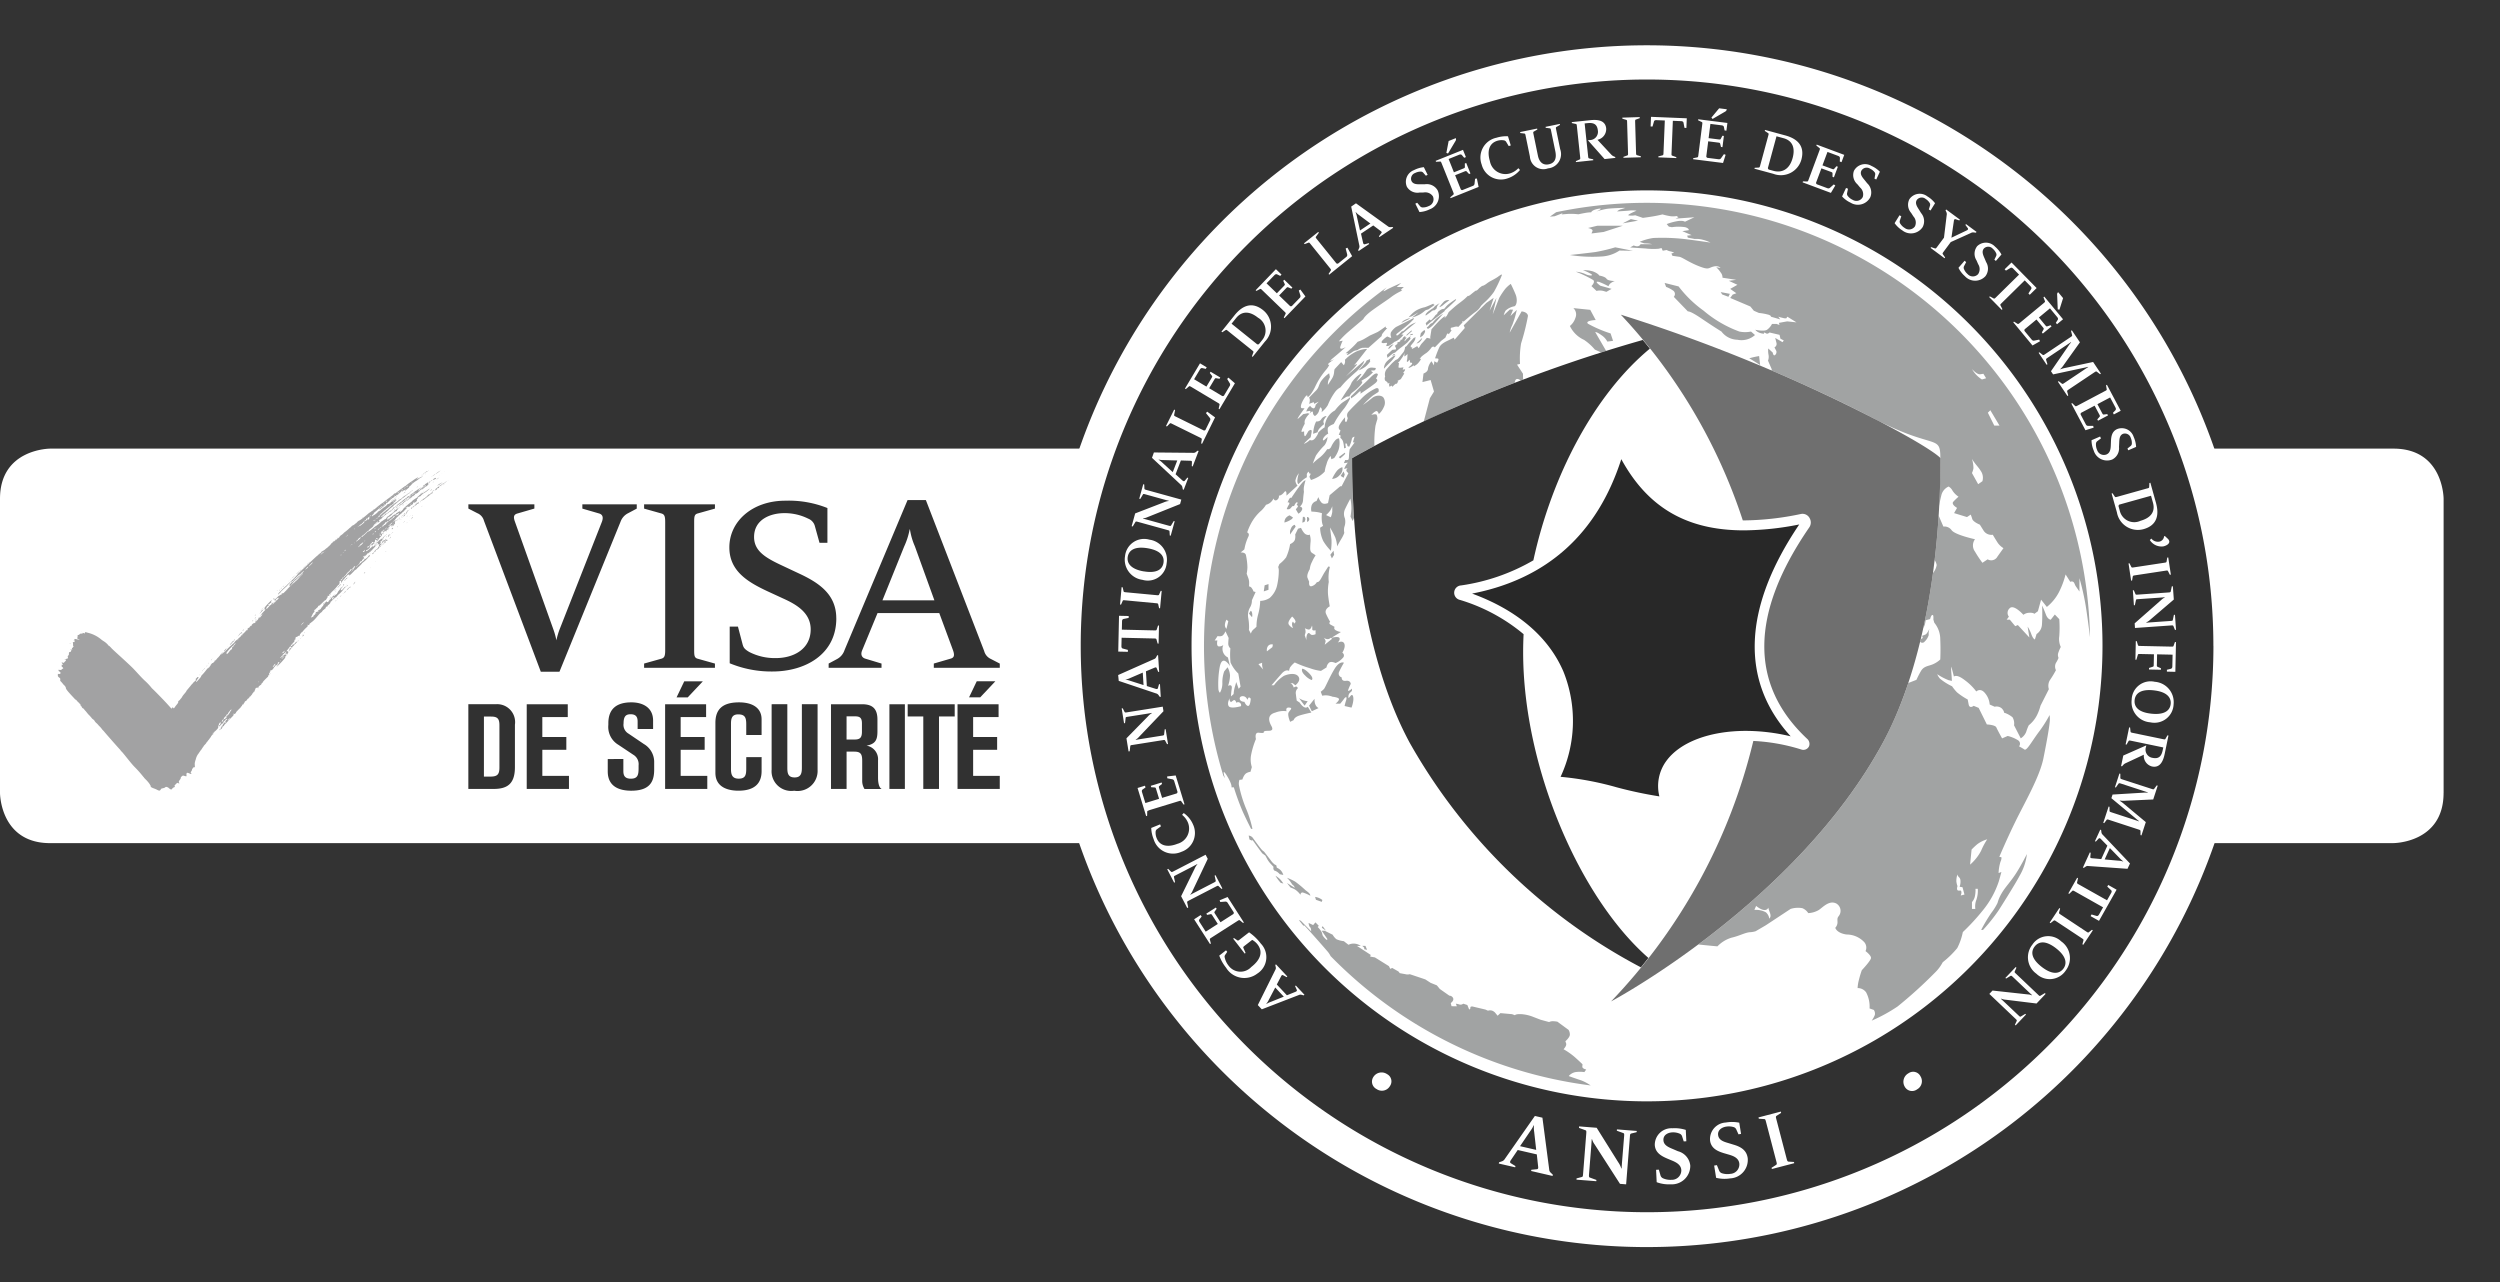
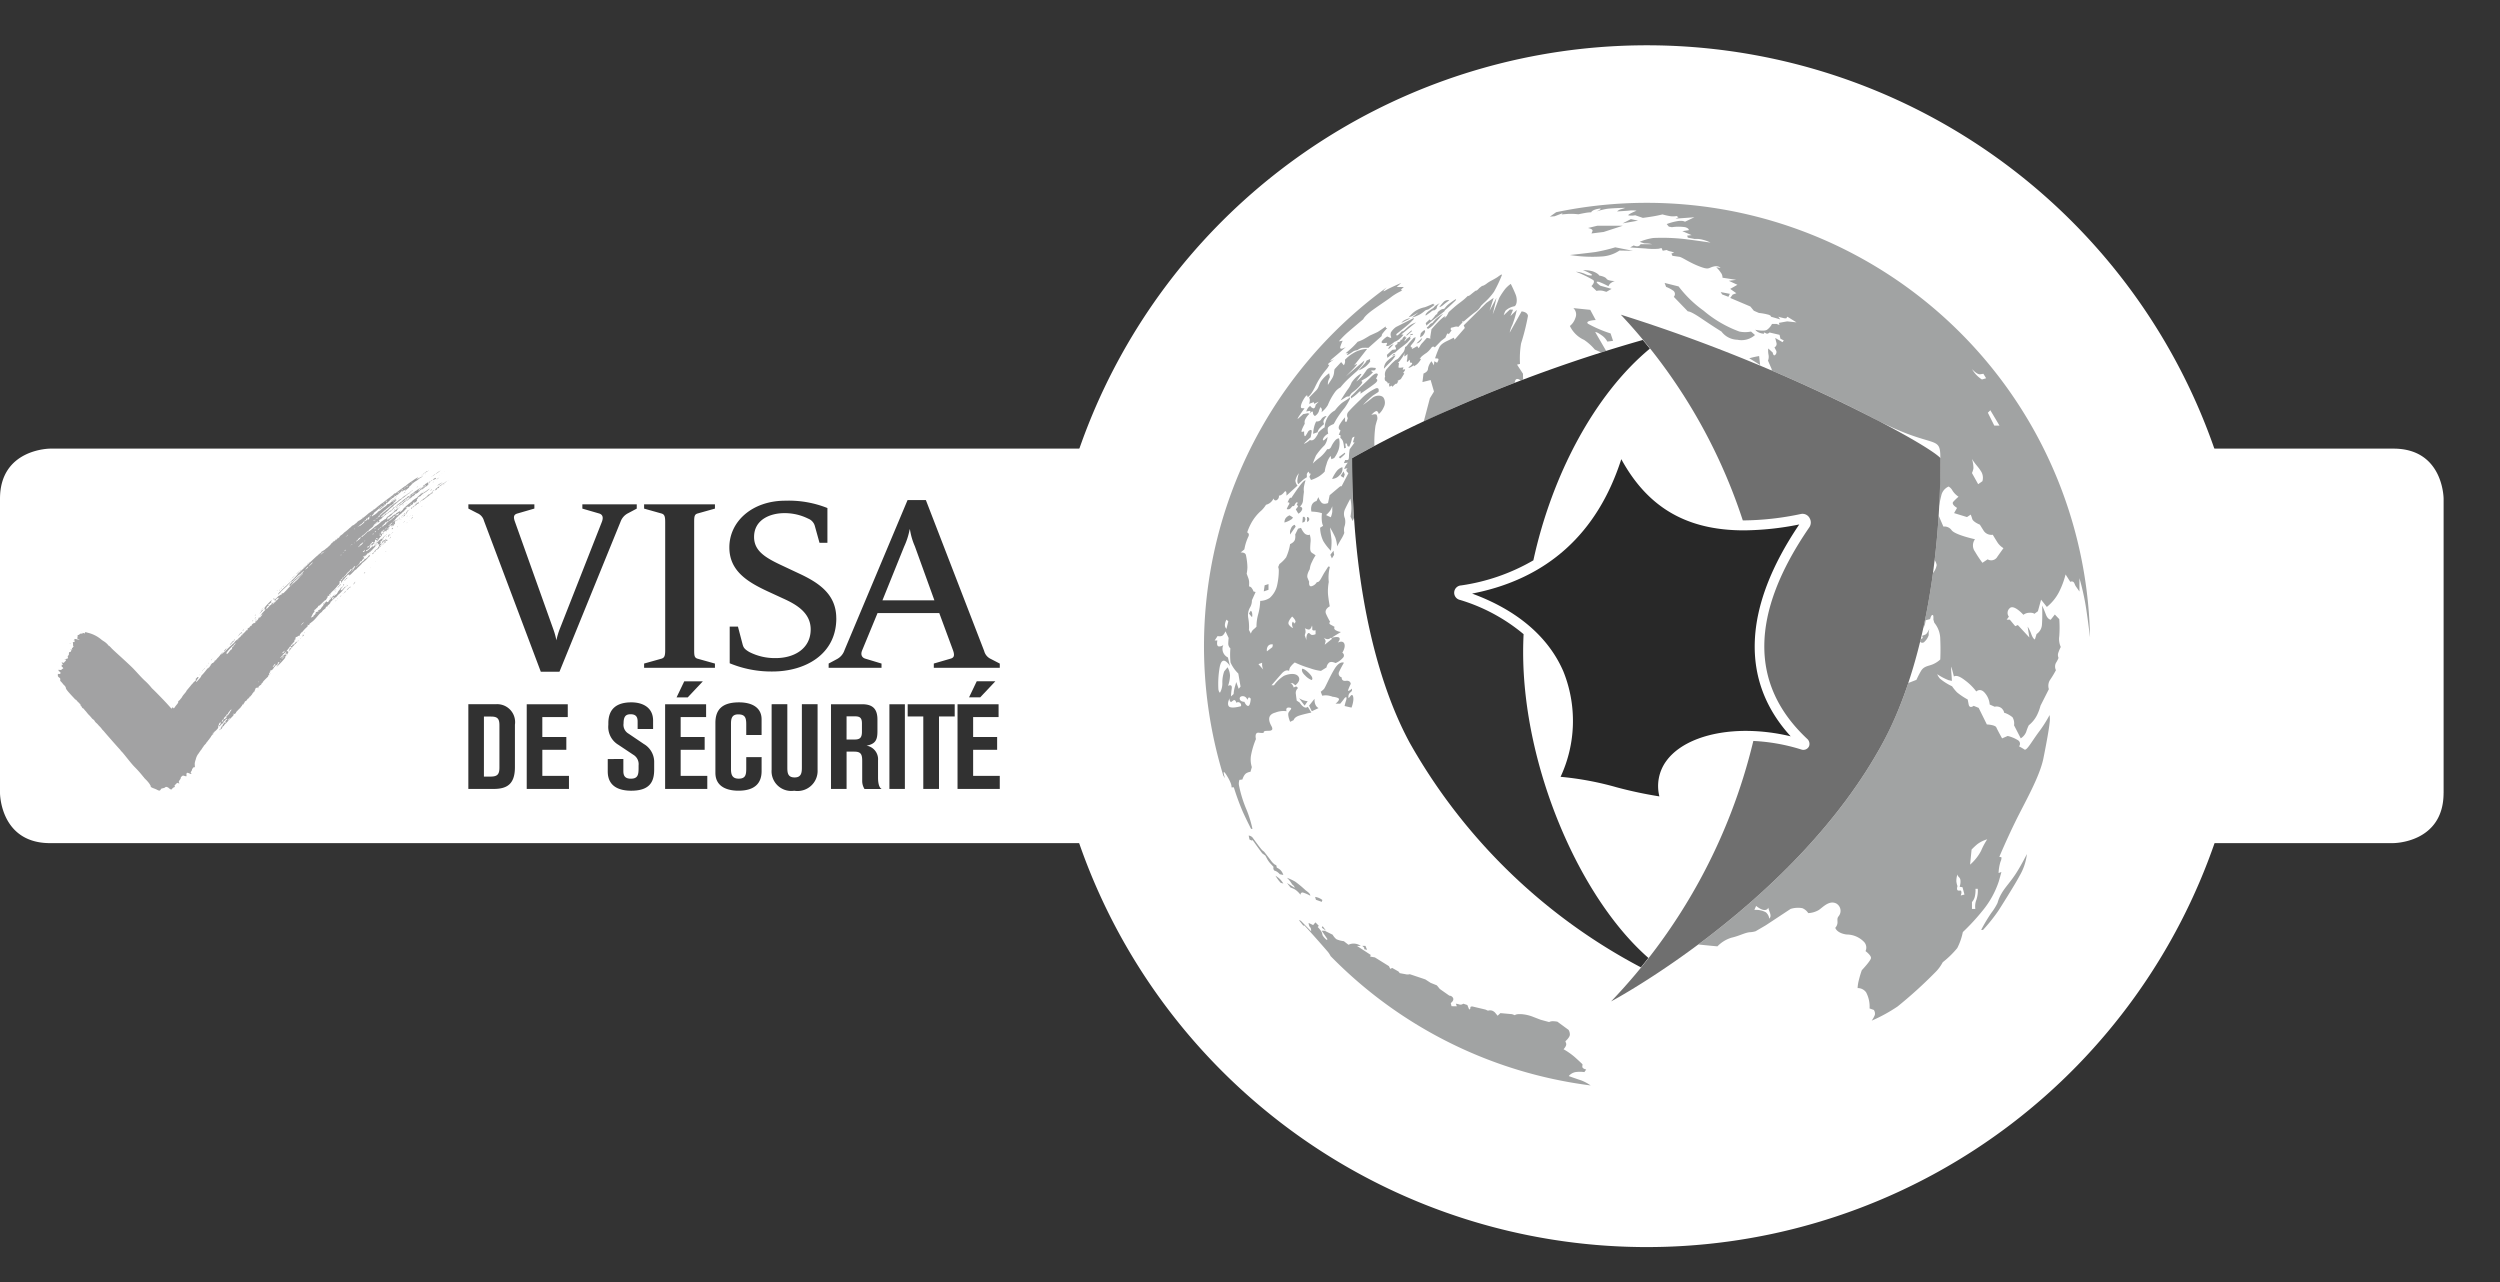
<svg xmlns="http://www.w3.org/2000/svg" id="Groupe_3683" data-name="Groupe 3683" width="235.816" height="120.958" viewBox="0 0 235.816 120.958">
  <rect x="0" y="0" width="235.816" height="120.958" fill="#333333" stroke="none" />
  <defs>
    <clipPath id="clip-path">
      <rect id="Rectangle_1713" data-name="Rectangle 1713" width="230.496" height="111.206" fill="none" />
    </clipPath>
    <clipPath id="clip-path-2">
      <path id="Tracé_4172" data-name="Tracé 4172" d="M572.8,138.827s4.685,0,4.729-4.663c-.044,4.663-4.729,4.663-4.729,4.663m-23.871-18.605h0m-3.2,18.605a55.492,55.492,0,0,0,3.2-18.605,55.492,55.492,0,0,1-3.2,18.605m3.2-18.605h0m-3.2-18.605a55.512,55.512,0,0,1,3.2,18.605A55.512,55.512,0,0,0,545.732,101.617Zm31.8,4.707h0c-.008-.356-.193-4.707-4.729-4.707,4.536,0,4.721,4.352,4.729,4.707" transform="translate(-545.732 -101.617)" fill="none" />
    </clipPath>
    <linearGradient id="linear-gradient" x1="-6.248" y1="1.994" x2="-6.237" y2="1.994" gradientUnits="objectBoundingBox">
      <stop offset="0" stop-color="#fff" />
      <stop offset="0.181" stop-color="#fff" />
      <stop offset="0.568" stop-color="#81a0b4" />
      <stop offset="0.866" stop-color="#265c7e" />
      <stop offset="1" stop-color="#034269" />
    </linearGradient>
    <clipPath id="clip-path-4">
      <path id="Tracé_4174" data-name="Tracé 4174" d="M0,134.1c0,.055.028,4.729,4.73,4.729C.028,138.828,0,134.154,0,134.1Zm108.464,4.729a55.485,55.485,0,0,1-3.2-18.605,55.485,55.485,0,0,0,3.2,18.605M0,106.348q0-.056,0-.11,0,.055,0,.11m0-.11c0-.036,0-.072,0-.107,0,.036,0,.071,0,.107m4.727-4.619s-4.582,0-4.725,4.512c.143-4.512,4.726-4.512,4.726-4.512Zm100.535,18.605a55.476,55.476,0,0,1,3.2-18.605,55.476,55.476,0,0,0-3.2,18.605" transform="translate(0 -101.618)" fill="none" />
    </clipPath>
    <linearGradient id="linear-gradient-2" y1="1.994" x2="0.003" y2="1.994" gradientUnits="objectBoundingBox">
      <stop offset="0" stop-color="#034269" />
      <stop offset="0.106" stop-color="#1d5578" />
      <stop offset="0.334" stop-color="#6087a0" />
      <stop offset="0.663" stop-color="#cad7df" />
      <stop offset="0.819" stop-color="#fff" />
      <stop offset="1" stop-color="#fff" />
    </linearGradient>
    <clipPath id="clip-path-5">
      <rect id="Rectangle_1717" data-name="Rectangle 1717" width="235.816" height="120.957" fill="none" />
    </clipPath>
  </defs>
  <g id="Groupe_3674" data-name="Groupe 3674" transform="translate(0 5.319)">
    <g id="Groupe_3673" data-name="Groupe 3673" clip-path="url(#clip-path)">
      <path id="Tracé_4171" data-name="Tracé 4171" d="M577.532,134.1V106.348s0-4.73-4.73-4.73h-27.07a55.684,55.684,0,0,1,0,37.21H572.8s4.729,0,4.729-4.73" transform="translate(-347.035 -64.62)" fill="#fff" />
    </g>
  </g>
  <g id="Groupe_3676" data-name="Groupe 3676" transform="translate(198.697 42.317)">
    <g id="Groupe_3675" data-name="Groupe 3675" clip-path="url(#clip-path-2)">
      <rect id="Rectangle_1714" data-name="Rectangle 1714" width="31.8" height="37.21" transform="translate(0 0)" fill="url(#linear-gradient)" />
    </g>
  </g>
  <g id="Groupe_3678" data-name="Groupe 3678" transform="translate(0 5.319)">
    <g id="Groupe_3677" data-name="Groupe 3677" clip-path="url(#clip-path)">
      <path id="Tracé_4173" data-name="Tracé 4173" d="M108.463,101.617H4.73s-4.73,0-4.73,4.73V134.1s0,4.73,4.73,4.73H108.463a55.684,55.684,0,0,1,0-37.21" transform="translate(0 -64.619)" fill="#fff" />
    </g>
  </g>
  <g id="Groupe_3680" data-name="Groupe 3680" transform="translate(0 42.317)">
    <g id="Groupe_3679" data-name="Groupe 3679" clip-path="url(#clip-path-4)">
-       <rect id="Rectangle_1716" data-name="Rectangle 1716" width="108.464" height="37.21" transform="translate(0 0)" fill="url(#linear-gradient-2)" />
-     </g>
+       </g>
  </g>
  <g id="Groupe_3682" data-name="Groupe 3682" transform="translate(0 0)">
    <g id="Groupe_3681" data-name="Groupe 3681" clip-path="url(#clip-path-5)">
      <path id="Tracé_4175" data-name="Tracé 4175" d="M331.5,112.018a54.511,54.511,0,1,0-54.512-54.511A54.574,54.574,0,0,0,331.5,112.018" transform="translate(-176.136 3.415)" fill="#fff" />
      <path id="Tracé_4176" data-name="Tracé 4176" d="M330.673,3.069a54.518,54.518,0,1,1-53.749,55.275A54.517,54.517,0,0,1,330.673,3.069Z" transform="translate(-176.094 3.371)" fill="none" stroke="#fff" stroke-miterlimit="10.001" stroke-width="4.324" />
      <path id="Tracé_4177" data-name="Tracé 4177" d="M333.984,113.077a53.088,53.088,0,1,1,53.087-53.089v0a53.09,53.09,0,0,1-53.087,53.087" transform="translate(-178.623 0.931)" fill="#fff" />
-       <path id="Tracé_4178" data-name="Tracé 4178" d="M377.85,79.673a1.686,1.686,0,0,1,.458.079l.009-.02a2.191,2.191,0,0,1-.359-.324l-.9-.924-.49,1.073ZM378,46.692a1.4,1.4,0,0,0,1.954.919c.93-.26,1.413-.826,1.17-1.7l-.184-.66-2.921.816a.159.159,0,0,0-.143.173.154.154,0,0,0,.013.049ZM296.832,30.9l.26-.324a1.4,1.4,0,0,0-.391-2.122c-.753-.605-1.493-.668-2.061.036l-.429.534,2.364,1.9a.16.16,0,0,0,.257-.024M381.2,63.607c-1.311-.144-1.744.351-1.806.915s.258,1.141,1.566,1.285c1.329.146,1.773-.358,1.835-.91.057-.519-.248-1.14-1.594-1.288m2.034-1.748.06-2.809-.1,0-.126.351c-.024.078-.069.083-.2.08l-2.966-.064c-.13,0-.174-.009-.2-.089l-.109-.362-.09,0-.036,1.753h.09l.139-.463c.019-.073.075-.083.2-.08l1.319.029-.021.978c0,.129-.009.174-.083.195l-.362.116,0,.146,1.123.024,0-.146-.312-.131c-.067-.029-.073-.069-.069-.2l.021-.978,1.461.031-.024,1.1c0,.14-.055.206-.14.233l-.373.093,0,.174Zm-1.944.938a1.782,1.782,0,0,0-2.175,1.693,1.906,1.906,0,0,0,1.663,2.122l.091.009a1.809,1.809,0,0,0,2.2-1.695,1.926,1.926,0,0,0-1.707-2.122l-.077-.007m1.3,5.07-.093-.019-.189.328c-.036.067-.082.063-.214.036l-2.9-.6c-.127-.026-.169-.041-.182-.118l-.042-.381-.088-.018-.335,1.611.088.018.188-.328c.042-.066.089-.068.215-.042l3.063.636-.054.258c-.106.51-.322.857-.954.726a.78.78,0,0,1-.66-.883.766.766,0,0,1,.038-.153l.029-.143-2.173.96-.207.995.088.019.126-.14a.679.679,0,0,1,.222-.155l1.711-.8a1.033,1.033,0,0,0,.773,1.113c.742.154,1.048-.488,1.189-1.17ZM381.571,72.6l-.09-.029-.242.323c-.051.066-.1.058-.218.017L378.212,72c-.123-.041-.163-.06-.166-.143v-.378l-.085-.028-.423,1.292.085.028.245-.351c.051-.066.1-.063.225-.021l2.1.686c.267.087.374.123.445.14l-.011.032a2.838,2.838,0,0,0-.469.006l-2.846.174-.112.342,2.2,1.831c.189.163.339.283.4.328l-.009.026c-.126-.047-.3-.1-.437-.149l-2.162-.707c-.123-.04-.164-.059-.166-.143l0-.373-.086-.028-.505,1.543.086.027.224-.3c.05-.061.1-.058.218-.017l2.819.922c.123.04.162.064.165.143v.378l.091.03.411-1.254-2.039-1.7a3.073,3.073,0,0,0-.419-.308L378,74a2.07,2.07,0,0,0,.526.018l2.621-.118Zm-2.615,7.338-2.573-2.711a.38.38,0,0,1-.122-.234l-.027-.21-.082-.036-.5,1.089.082.036.252-.268c.053-.063.12-.075.214.017l.623.636-.578,1.267-.883-.082c-.131-.009-.164-.062-.148-.148l.036-.364-.082-.036-.651,1.425.082.036.18-.122a.315.315,0,0,1,.242-.056l3.7.263Zm-1.263,2.472-.792-.447-.088.157.364.34c.065.056.073.146,0,.267l-.388.684L374.1,81.9c-.114-.064-.152-.1-.135-.173l.087-.4-.078-.044-.834,1.477.078.044.291-.275c.058-.058.1-.036.218.026l2.691,1.518-.381.675c-.068.122-.149.161-.233.139l-.476-.14-.088.157.793.447Zm-2.243,3.834-.08-.053-.294.229c-.062.054-.1.033-.215-.042l-2.472-1.638c-.109-.073-.142-.1-.122-.182l.1-.364-.075-.05-.91,1.372.075.05.3-.234c.063-.046.109-.03.215.042l2.473,1.638c.112.075.143.109.122.182l-.1.364.08.052ZM372.483,87.3a1.783,1.783,0,0,0-2.739.3,1.907,1.907,0,0,0,.306,2.679c.024.019.048.038.073.055a1.81,1.81,0,0,0,2.767-.291,1.926,1.926,0,0,0-.344-2.7l-.062-.046M371,92.238l-.077-.073-.415.249c-.07.041-.109.011-.2-.078l-2.133-2.027c-.094-.089-.123-.124-.085-.2l.154-.341-.066-.063-.975,1.026.065.062.411-.245c.066-.045.109-.019.208.073l1.563,1.485c.106.1.216.2.272.251l-.019.02a1.121,1.121,0,0,0-.388-.089l-3.326-.364-.3.318,2.487,2.363c.094.089.123.124.089.2l-.162.342.069.066.977-1.028-.068-.065-.415.249c-.066.046-.106.015-.2-.075L367.11,93.01c-.138-.131-.276-.255-.333-.309l.016-.016a1.51,1.51,0,0,0,.483.109l2.865.352Zm5.363-32.827A42.963,42.963,0,1,0,333.4,102.374a42.963,42.963,0,0,0,42.963-42.963M359.189,100a.77.77,0,0,0-1.039-.328.745.745,0,0,0-.1.061.915.915,0,0,0-.349,1.246l.012.021a.789.789,0,0,0,1.075.3.815.815,0,0,0,.085-.056.874.874,0,0,0,.348-1.186c-.011-.019-.021-.037-.033-.055m-11.9,8.205-.03-.115-.5-.031c-.1-.012-.133-.066-.176-.232l-.994-3.807c-.045-.173-.046-.234.041-.288l.422-.271-.032-.123-2.105.55.032.123.493.032c.109,0,.131.059.176.232l.994,3.806c.043.166.051.226-.04.288l-.422.271.03.115Zm-4.4-.529c-.115-.714-.67-1.025-1.3-1.21l-.484-.149c-.49-.14-.92-.283-.994-.738-.079-.493.354-.759.744-.821a1.585,1.585,0,0,1,.7.038.4.4,0,0,1,.273.244l.2.443.243-.039-.17-1.059a3.41,3.41,0,0,0-1.277-.014,1.562,1.562,0,0,0-1.472,1.737c.113.706.692.968,1.293,1.151l.5.146c.4.118.878.3.958.8a.893.893,0,0,1-.766,1c-.025,0-.051.006-.076.007a1.69,1.69,0,0,1-.786-.055.431.431,0,0,1-.275-.258l-.209-.51-.258.041.185,1.155a3.256,3.256,0,0,0,1.313.055,1.745,1.745,0,0,0,1.662-1.964m-5.413.748a1.563,1.563,0,0,0-1.161-1.347l-.465-.2c-.473-.194-.883-.383-.906-.844-.024-.5.437-.715.83-.734a1.568,1.568,0,0,1,.692.117.4.4,0,0,1,.244.271l.149.463.246-.012-.052-1.072a3.446,3.446,0,0,0-1.268-.155,1.564,1.564,0,0,0-1.656,1.564c.034.715.58,1.039,1.159,1.288l.48.2c.381.161.839.392.863.9a.893.893,0,0,1-.873.912h-.074a1.7,1.7,0,0,1-.775-.142.43.43,0,0,1-.245-.287l-.152-.53-.26.013.056,1.169a3.26,3.26,0,0,0,1.3.2,1.745,1.745,0,0,0,1.869-1.768m-5.041-3.266-1.878-.147-.01.126.6.218c.1.031.1.1.091.269l-.2,2.473c-.02.253-.032.5-.04.6l-.03,0a2.021,2.021,0,0,0-.291-.591l-2.031-3.247-1.657-.131-.011.142.6.218c.1.036.1.1.09.276l-.307,3.892c-.013.171-.026.229-.132.251l-.481.127-.009.119,1.872.146.01-.119-.6-.218c-.1-.03-.112-.1-.1-.276l.225-2.852c.015-.193.023-.387.031-.491l.036,0a1.453,1.453,0,0,0,.232.473l2.4,3.732.58.046.358-4.538c.013-.171.026-.23.133-.259l.488-.119Zm-7.922,4.131-.206-.2a.419.419,0,0,1-.138-.3l-.64-4.881-.712-.164-2.84,4.062a.5.5,0,0,1-.273.218l-.265.092-.027.116,1.547.356.027-.116-.415-.255c-.1-.053-.129-.137-.034-.283l.662-.979,1.8.415.128,1.169c.021.173-.036.229-.153.233l-.486.048-.026.116,2.025.468ZM308.867,99.8a.915.915,0,0,0-1.268.259l-.013.02a.788.788,0,0,0,.225,1.092.761.761,0,0,0,.089.051.874.874,0,0,0,1.214-.231c.012-.018.024-.036.035-.055a.772.772,0,0,0-.183-1.076.75.75,0,0,0-.1-.059m-7.778-7.479-.818-.874-.066.062.152.335c.036.073.023.14-.1.192l-.826.334-.952-1.017.411-.785c.059-.118.119-.128.194-.082l.324.174.066-.061L298.4,89.452l-.065.062.045.212a.317.317,0,0,1-.04.245l-1.653,3.324.376.4,3.488-1.347a.382.382,0,0,1,.263-.023l.2.055Zm-4.433-2.008a1.833,1.833,0,0,0,.317-2.818,4.836,4.836,0,0,0-1.109-1.065l-.9.695c-.1.079-.141.1-.212.058l-.313-.212-.076.059,1.09,1.407.08-.063-.208-.478c-.026-.073.007-.111.113-.194l.719-.557a1.608,1.608,0,0,1,.5.42c.6.776.189,1.536-.588,2.138a1.39,1.39,0,0,1-2.137-.127,1.857,1.857,0,0,1-.364-.763.276.276,0,0,1,.036-.248l.2-.291-.114-.146-.639.5a4.041,4.041,0,0,0,.647,1.146,2.011,2.011,0,0,0,2.949.543m-4.357-3.37,2.5-1.6c.109-.07.15-.089.216-.038l.291.239.076-.048-1.535-2.4-.75.307.058.163.463-.036a.235.235,0,0,1,.237.121l.536.837a.155.155,0,0,1-.009.219.149.149,0,0,1-.046.029l-1.159.742-.51-.794c-.07-.109-.089-.15-.042-.213l.191-.263-.076-.119-.9.576.076.118.324-.067c.076-.016.106.019.175.128l.51.794-1.14.728-.576-.9c-.076-.119-.069-.2-.013-.271l.206-.252-.094-.146-.619.4,1.5,2.337.08-.051-.091-.362c-.024-.078.012-.107.125-.18m-2.128-3.5,2.615-1.352c.114-.059.157-.075.213-.015l.272.258.08-.042-.65-1.257-.08.041.1.469c.021.078-.019.109-.139.173l-1.915.99c-.13.067-.257.139-.328.175l-.013-.025a1.1,1.1,0,0,0,.211-.337l1.433-3.022-.2-.389-3.048,1.575c-.115.059-.157.075-.218.018l-.27-.265-.085.044.652,1.262.085-.044-.1-.473c-.021-.078.021-.106.136-.165l1.662-.859c.169-.088.331-.178.4-.214l.01.02a1.541,1.541,0,0,0-.263.421l-1.272,2.592.575,1.112.095-.049-.1-.473c-.016-.08.026-.109.141-.167m-.675-4.613a1.875,1.875,0,0,0,1.166-2.382,1.82,1.82,0,0,0-.069-.173,2.529,2.529,0,0,0-.888-1.1l-.155.171a1.813,1.813,0,0,1,.555.733,1.494,1.494,0,0,1-1,2c-.728.293-1.609.32-1.952-.534a1.355,1.355,0,0,1-.1-.6.318.318,0,0,1,.15-.26l.351-.255-.076-.187-.837.338a3.086,3.086,0,0,0,.226,1.059,1.909,1.909,0,0,0,2.632,1.187m-3.077-3.911,2.836-.867c.123-.036.169-.046.218.021l.218.309.086-.026-.833-2.723-.805.094.012.173.456.09a.236.236,0,0,1,.2.182l.291.951a.155.155,0,0,1-.068.208.152.152,0,0,1-.051.016l-1.316.4-.276-.9c-.036-.123-.046-.168.016-.216l.255-.2-.041-.134-1.02.312.041.135.33.022c.078.005.1.047.134.17l.276.9-1.294.4-.312-1.019c-.042-.134-.013-.213.06-.264l.266-.187-.051-.167-.7.216.811,2.653.092-.028.009-.373c0-.082.04-.1.169-.14m-1.589-6.166,2.906-.462c.128-.02.173-.022.207.052l.178.33.089-.014-.222-1.4-.088.013-.055.475c0,.081-.052.1-.186.121l-2.129.339c-.146.023-.288.052-.364.064l0-.028a1.083,1.083,0,0,0,.307-.255l2.31-2.42-.069-.433-3.392.538c-.128.02-.173.021-.213-.051l-.173-.336-.094.015.223,1.4.094-.015.055-.481c0-.08.053-.094.182-.114l1.847-.291c.188-.031.371-.066.449-.078l0,.022a1.526,1.526,0,0,0-.381.317l-2.021,2.061.2,1.238.106-.017.055-.481c.009-.081.059-.094.186-.114m-1.274-6.044L287.1,63.9a.381.381,0,0,1,.218.15l.123.173.09-.005-.073-1.194-.09.005-.1.355c-.018.08-.073.123-.2.085l-.849-.268-.085-1.391.818-.343c.121-.052.173-.022.2.06l.139.34.09-.005-.1-1.566-.089.005-.1.192a.315.315,0,0,1-.187.163l-3.391,1.507Zm-.046-2.763.91.021,0-.18-.48-.129c-.084-.019-.133-.093-.13-.233l.018-.786,3.088.071c.129,0,.179.015.2.089l.109.39.09,0,.039-1.7-.09,0-.127.379c-.024.078-.075.082-.2.079l-3.087-.071.017-.775c0-.14.055-.212.14-.233l.486-.1,0-.179-.91-.021Zm.169-4.442.095.009.15-.342c.03-.076.075-.077.209-.064l2.953.277c.129.012.173.022.194.1l.084.369.089.008.154-1.638-.09-.008-.151.347c-.036.07-.08.077-.209.064l-2.953-.277c-.134-.013-.178-.028-.194-.1l-.084-.369-.1-.009Zm2.123-2.324a1.782,1.782,0,0,0,2.272-1.56,1.906,1.906,0,0,0-1.533-2.217l-.091-.014a1.808,1.808,0,0,0-2.3,1.56,1.925,1.925,0,0,0,1.578,2.219l.075.011m-1.028-5.061.1.028.249-.415c.042-.07.093-.062.218-.028l2.836.784c.125.034.166.051.168.133l.025.374.086.024.377-1.365-.087-.024-.247.41c-.036.073-.089.068-.218.033l-2.079-.575c-.141-.039-.283-.073-.359-.093l.008-.027a1.1,1.1,0,0,0,.384-.1l3.106-1.246.117-.422-3.308-.914c-.125-.034-.166-.052-.173-.135l-.017-.378-.092-.025-.378,1.369.092.025.249-.415c.036-.073.087-.064.212-.029l1.8.5c.184.051.364.095.44.115l-.005.021a1.533,1.533,0,0,0-.479.13l-2.694,1.039Zm1.918-6.45,2.731,2.549a.376.376,0,0,1,.136.227l.04.208.084.032.43-1.117-.084-.032-.235.283c-.049.066-.116.082-.216,0l-.661-.6.5-1.3.886.028c.132,0,.167.052.157.139l-.015.367.084.032.563-1.463L291.006,41l-.171.133a.317.317,0,0,1-.238.071l-3.712-.036Zm1.323-3,.086.042.265-.27c.052-.056.1-.041.216.019l2.66,1.311c.116.057.154.082.146.16l-.055.379.08.04,1.229-2.494-.742-.541-.117.136.362.447a.231.231,0,0,1,.019.266l-.4.816a.155.155,0,0,1-.192.105.15.15,0,0,1-.048-.024l-2.6-1.283c-.121-.059-.161-.092-.142-.17l.088-.445-.086-.042Zm1.787-3.532.082.049.283-.243c.06-.056.1-.036.218.031l2.546,1.522c.109.066.146.094.13.176l-.083.369.077.046,1.458-2.449-.61-.534-.12.125.24.4a.238.238,0,0,1,0,.267l-.51.853a.155.155,0,0,1-.2.089.15.15,0,0,1-.046-.028l-1.181-.706.484-.81c.066-.109.094-.146.171-.133l.321.055.073-.121-.916-.546-.073.121.2.26c.048.061.03.1-.036.214l-.484.808-1.162-.695.546-.916c.073-.12.15-.152.237-.133l.317.073.089-.149-.632-.377Zm3.441-5.37.073.059.314-.2c.067-.047.106-.024.21.06l2.312,1.857c.1.081.133.113.1.192l-.133.354.07.056,1.157-1.441a2,2,0,0,0-.171-2.961c-1.029-.827-1.946-.455-2.694.478Zm3.227-3.905.068.066.33-.173c.073-.042.109-.014.2.08l2.134,2.059c.093.09.122.125.087.2l-.165.341.064.062,1.977-2.049L300.7,25.8l-.146.094.143.443a.236.236,0,0,1-.063.259l-.692.716a.156.156,0,0,1-.216.042.154.154,0,0,1-.039-.038l-.991-.955.655-.679c.09-.093.125-.121.2-.091l.3.126.1-.1-.768-.741-.1.1.14.3c.033.073.006.107-.084.2l-.655.679-.975-.94.741-.768c.1-.1.182-.114.261-.076l.291.142.121-.125-.53-.51Zm4.56-4.425.06.073.354-.133c.071-.029.1,0,.188.109l1.861,2.31c.081.1.1.139.066.207l-.21.321.056.07,2.166-1.745-.445-.8-.164.073.14.559a.232.232,0,0,1-.095.25l-.71.573a.155.155,0,0,1-.219.015.145.145,0,0,1-.034-.042l-1.822-2.261c-.084-.106-.109-.152-.056-.214l.267-.367-.059-.073Zm4.452-3.465.765,3.658a.374.374,0,0,1-.02.263l-.087.193.05.075.994-.665-.05-.075-.355.1c-.078.025-.142,0-.173-.128l-.2-.869,1.157-.774.707.532c.106.078.106.139.049.2l-.224.291.05.073,1.3-.871-.051-.075-.216.009a.315.315,0,0,1-.235-.079l-3.01-2.168Zm5.257-1.865a1.153,1.153,0,0,0,1.188.541l.392-.006a.857.857,0,0,1,.868.361.673.673,0,0,1-.329.893l-.052.021a1.276,1.276,0,0,1-.578.136.324.324,0,0,1-.255-.124l-.265-.32-.176.087.39.79a2.468,2.468,0,0,0,.958-.255,1.315,1.315,0,0,0,.759-1.784,1.177,1.177,0,0,0-1.208-.581h-.382c-.384.009-.726,0-.88-.311a.574.574,0,0,1,.321-.745l.031-.011a1.177,1.177,0,0,1,.513-.128.3.3,0,0,1,.251.114l.242.275.166-.082-.359-.725a2.589,2.589,0,0,0-.923.275,1.179,1.179,0,0,0-.673,1.579m2.709-2.45.036.089.373-.023c.081-.008.1.032.153.157l1.105,2.753c.048.12.059.163,0,.218l-.291.244.034.083,2.644-1.061-.162-.795-.171.026-.051.462a.238.238,0,0,1-.164.211l-.922.371a.155.155,0,0,1-.233-.1l-.513-1.277.876-.352c.12-.048.164-.059.218,0l.222.237.13-.052-.4-.991-.13.052.005.33c0,.078-.038.1-.159.148l-.876.352-.5-1.256.991-.4c.13-.052.212-.03.269.036l.209.249.162-.064-.275-.683Zm1.012-.751.157.058.713-1.194a.27.27,0,0,0,.018-.255l-.672.27ZM317.8,14a1.875,1.875,0,0,0,2.272,1.367c.06-.015.119-.033.178-.054a2.531,2.531,0,0,0,1.168-.791l-.157-.169a1.806,1.806,0,0,1-.778.49,1.493,1.493,0,0,1-1.908-1.173c-.229-.752-.182-1.63.7-1.9a1.352,1.352,0,0,1,.609-.045.316.316,0,0,1,.246.171l.225.372.193-.059-.264-.865a3.067,3.067,0,0,0-1.074.134A1.908,1.908,0,0,0,317.8,14m3.629-3.055.019.094.371.044c.076.008.1.05.123.182l.411,2a1.27,1.27,0,0,0,1.708,1.106,1.35,1.35,0,0,0,1.148-1.808l-.389-1.887c-.027-.132-.025-.178.042-.216l.328-.188-.019-.094-1.343.276.019.093.371.044c.076.007.1.049.123.182l.41,1.992c.125.611,0,1.1-.626,1.224s-.916-.328-1.016-.812l-.425-2.065c-.027-.132-.025-.178.042-.216l.328-.188-.019-.093Zm4.873-.938.01.094.37.08c.075.014.086.059.1.193l.313,2.949c.013.129.013.174-.056.21l-.351.155.009.09,1.636-.174-.01-.09-.37-.079c-.076-.021-.092-.064-.106-.192l-.33-3.111.262-.028c.52-.055.914.044.983.687a.78.78,0,0,1-.637.9.8.8,0,0,1-.159.011l-.146.015,1.578,1.776,1.011-.109L330.4,13.3l-.172-.078a.662.662,0,0,1-.215-.164l-1.288-1.384a1.033,1.033,0,0,0,.823-1.076c-.08-.754-.785-.848-1.477-.775Zm4.772-.423,0,.1.357.107c.079.02.086.065.09.2l.089,2.964c0,.129,0,.174-.078.2l-.356.129,0,.089,1.645-.049,0-.09-.364-.107c-.073-.026-.086-.071-.09-.2l-.088-2.964c0-.135.005-.18.078-.2l.356-.129,0-.1Zm2.664.834.18.008.138-.478c.02-.084.095-.131.236-.126l.786.032-.126,3.087c-.005.13-.019.179-.092.2l-.392.1,0,.09,1.695.069,0-.09-.377-.134c-.078-.026-.081-.076-.076-.205l.126-3.087.775.032c.14.005.211.059.23.146l.093.487.18.008.036-.91-3.374-.138Zm4.007,3.088,2.825.356.245-.772-.162-.06-.269.379a.237.237,0,0,1-.245.1l-.986-.125a.155.155,0,0,1-.162-.147.146.146,0,0,1,.007-.053l.173-1.365.936.118c.128.016.172.027.191.1l.079.316.139.017.134-1.059-.139-.017-.156.291c-.036.069-.082.069-.21.053l-.937-.118.17-1.343,1.058.134c.139.017.2.076.218.163l.062.319.173.022.092-.728-2.752-.348-.012.094.335.161c.076.032.076.078.059.211l-.371,2.941c-.017.128-.028.172-.109.19l-.372.073Zm1.728-3.924.109.127,1.2-.7a.271.271,0,0,0,.14-.214l-.719-.091Zm4.058,4.819,1.784.484a2.007,2.007,0,0,0,2.646-1.342c.346-1.274-.364-1.966-1.517-2.28l-1.914-.52-.025.092.311.207c.07.042.064.087.028.218l-.777,2.862c-.034.125-.051.166-.134.173l-.378.02Zm4.546,1.289,2.668.994.415-.7-.144-.1-.348.308a.238.238,0,0,1-.263.046l-.932-.347a.156.156,0,0,1-.125-.182.152.152,0,0,1,.019-.05l.482-1.29.885.328c.121.046.161.066.162.146l0,.325.132.049.372-1-.131-.049-.218.248c-.052.059-.1.048-.219,0l-.884-.328.473-1.268,1,.372c.132.049.177.12.174.209l-.013.325.164.06.257-.69-2.6-.968-.033.09.291.234c.066.048.055.092.009.218l-1.035,2.78c-.045.121-.066.161-.149.16l-.378-.015Zm4.094.528-.372.8a2.455,2.455,0,0,0,.8.588,1.315,1.315,0,0,0,1.867-.525,1.178,1.178,0,0,0-.3-1.306l-.24-.3c-.246-.294-.456-.565-.309-.881a.575.575,0,0,1,.784-.216l.028.017a1.182,1.182,0,0,1,.421.32.3.3,0,0,1,.068.267l-.063.361.168.078.341-.733a2.581,2.581,0,0,0-.792-.548,1.179,1.179,0,0,0-1.653.463,1.152,1.152,0,0,0,.322,1.266l.249.3a.856.856,0,0,1,.262.9.673.673,0,0,1-.9.3c-.017-.008-.034-.017-.05-.027a1.264,1.264,0,0,1-.467-.367.327.327,0,0,1-.063-.277l.085-.407Zm4.583,3.319a2.459,2.459,0,0,0,.722.68,1.316,1.316,0,0,0,1.918-.3,1.179,1.179,0,0,0-.144-1.333l-.2-.324c-.21-.323-.385-.616-.2-.91a.575.575,0,0,1,.8-.119l.025.02a1.181,1.181,0,0,1,.379.369.3.3,0,0,1,.036.273l-.106.351.158.1.427-.687a2.591,2.591,0,0,0-.72-.64,1.178,1.178,0,0,0-1.7.261,1.152,1.152,0,0,0,.167,1.295l.211.33a.857.857,0,0,1,.151.928.672.672,0,0,1-.931.192c-.016-.011-.032-.021-.047-.033a1.273,1.273,0,0,1-.421-.42.327.327,0,0,1-.029-.283l.133-.394-.167-.1Zm3.8,2.382L360.2,21.8l-.053.073,1.318.976.054-.073-.214-.306c-.046-.069-.024-.109.052-.213l.692-.934,1.889-.852a.448.448,0,0,1,.268-.06l.218.028.057-.077-.993-.735-.057.077.227.307c.042.066.034.144-.076.2l-1.469.7.236-1.621c.015-.114.087-.146.167-.121l.343.114.056-.077-1.3-.959-.057.077.09.2a.47.47,0,0,1,.018.258l-.255,2.126-.669.9c-.077.1-.109.136-.188.113m3.962-.175a1.151,1.151,0,0,0-.039,1.3l.156.359a.856.856,0,0,1,0,.939.672.672,0,0,1-.95.043c-.014-.013-.028-.027-.041-.041a1.271,1.271,0,0,1-.348-.481.323.323,0,0,1,.016-.284l.193-.368-.148-.129-.578.666a2.465,2.465,0,0,0,.6.785,1.315,1.315,0,0,0,1.939.011,1.177,1.177,0,0,0,.069-1.338l-.148-.352c-.157-.351-.282-.669-.054-.932a.575.575,0,0,1,.813.009l.021.023a1.179,1.179,0,0,1,.316.424.3.3,0,0,1-.008.275l-.161.328.14.122.53-.61a2.6,2.6,0,0,0-.608-.742,1.18,1.18,0,0,0-1.716-.01m2.621,2.146.126.128.427-.255c.073-.047.159-.03.258.07l.551.561-2.2,2.165c-.092.09-.136.118-.2.081l-.356-.194-.064.063,1.188,1.21.064-.063-.182-.355c-.039-.073-.007-.111.085-.2l2.2-2.165.543.553c.1.1.114.188.07.263l-.266.418.126.129.649-.638-2.367-2.408Zm3.663,2.641.135.348c.033.075,0,.109-.1.194l-2.285,1.891c-.1.083-.138.107-.209.064l-.32-.2-.07.057,1.816,2.194.707-.4-.077-.155-.455.093a.238.238,0,0,1-.251-.091l-.634-.765a.156.156,0,0,1-.019-.219.158.158,0,0,1,.043-.036l1.06-.878.6.728c.083.1.107.137.068.206l-.158.284.09.109.823-.68-.09-.109-.313.106c-.075.025-.109-.006-.19-.106l-.6-.728,1.043-.863.681.822c.09.109.094.192.047.268l-.174.275.111.134.567-.469-1.77-2.138Zm1.292-.245.056,1.39.162.019.342-1.085-.463-.559a.255.255,0,0,0-.1.234m1.3,3.983-2.455,1.644c-.107.073-.146.092-.215.042l-.3-.233-.073.05.756,1.129.075-.051-.126-.41c-.02-.081.011-.115.123-.19l1.834-1.228c.233-.156.328-.218.385-.264l.019.028a2.715,2.715,0,0,0-.284.373l-1.619,2.348.2.3,2.8-.6c.245-.049.432-.093.5-.115l.016.024c-.115.07-.269.173-.386.251l-1.89,1.266c-.109.073-.148.092-.216.042l-.295-.228-.075.05.9,1.347.075-.051-.1-.364c-.017-.076.014-.109.121-.182l2.465-1.649c.109-.073.151-.088.215-.043l.3.233.079-.053-.734-1.1-2.6.555a3.12,3.12,0,0,0-.5.14l-.009-.014a2.048,2.048,0,0,0,.339-.4l1.525-2.136-.76-1.131-.079.054.1.39c.021.081-.013.109-.121.182m3.24,5.094-2.621,1.388c-.114.06-.156.076-.218.02l-.272-.262-.08.042,1.333,2.517.773-.244-.044-.167-.465,0a.237.237,0,0,1-.228-.14l-.462-.88a.156.156,0,0,1,.075-.243l1.216-.644.441.834c.061.114.077.156.025.216l-.213.246.066.124.943-.5-.066-.124-.328.04c-.078.009-.1-.028-.164-.142l-.441-.834,1.2-.634.5.943c.066.123.052.207-.008.271l-.225.234.081.154.65-.344-1.3-2.452-.084.044.061.368c.017.08-.02.106-.139.169m1.142,3.589c-.5.214-.58.684-.6,1.159l-.015.391c-.012.311-.054.7-.4.848a.672.672,0,0,1-.875-.372c-.007-.018-.014-.037-.02-.055a1.278,1.278,0,0,1-.105-.585.324.324,0,0,1,.137-.249l.334-.249-.078-.18-.81.35a2.448,2.448,0,0,0,.205.971,1.314,1.314,0,0,0,1.744.849,1.178,1.178,0,0,0,.642-1.177l.019-.381c.012-.384.036-.725.355-.864a.575.575,0,0,1,.729.36c0,.01.007.02.009.031a1.174,1.174,0,0,1,.1.519.3.3,0,0,1-.127.245l-.287.228.073.17.742-.321a2.587,2.587,0,0,0-.227-.936,1.179,1.179,0,0,0-1.543-.753m2.832,5.6-2.857.8c-.125.034-.169.042-.218-.027l-.212-.315-.086.024.5,1.78a2.007,2.007,0,0,0,2.507,1.586c1.271-.355,1.5-1.318,1.182-2.47l-.533-1.91-.092.026-.019.373c0,.082-.042.1-.172.136m.376,4.733-.144.138a1.306,1.306,0,0,0,1.267.6c.259-.052.619-.233.564-.5a.461.461,0,0,0-.143-.229l-.262-.245-.083.017a.556.556,0,0,1-.458.51.792.792,0,0,1-.741-.291m1.84,3.4-.246-1.621-.094.014-.063.368c-.011.081-.055.093-.187.114l-2.932.445c-.127.019-.173.021-.212-.053l-.17-.338-.089.013.246,1.627.089-.013.063-.373c.017-.077.06-.094.187-.114l2.932-.445c.133-.021.179-.016.212.052l.17.338ZM382.9,53.8l-.1.473c-.017.08-.067.089-.2.1l-2.936.206c-.129.009-.174.007-.2-.071l-.148-.344-.09.006.1,1.412.09-.006.1-.469c.012-.08.061-.094.2-.1l2.151-.151c.146-.011.291-.026.37-.032v.028a1.105,1.105,0,0,0-.328.226l-2.512,2.209.03.437,3.422-.24c.129-.009.174-.007.207.07l.143.351.1-.007-.1-1.417-.1.006-.1.473c-.011.08-.061.089-.19.1l-1.866.131c-.191.013-.375.032-.454.036V57.2a1.521,1.521,0,0,0,.407-.282l2.194-1.877L383,53.788Zm3.927,5.615A53.422,53.422,0,1,1,333.4,5.989a53.422,53.422,0,0,1,53.422,53.424v0m-100.89-7.03c1.3.222,1.763-.246,1.857-.8s-.19-1.155-1.485-1.377c-1.317-.225-1.792.252-1.886.8-.088.515.179,1.153,1.513,1.381m1.873-10.5a1.685,1.685,0,0,1-.462-.051l-.008.021a2.2,2.2,0,0,1,.377.3l.954.867.424-1.1Zm-3.152,20.556a1.654,1.654,0,0,1-.441.146V62.6a2.14,2.14,0,0,1,.469.118l1.228.392-.073-1.177Zm22.654-42.869-1.029-.771a1.669,1.669,0,0,1-.348-.308l-.019.013a2.143,2.143,0,0,1,.135.464l.28,1.258Zm39.827-6.176c.253-.932.013-1.638-.86-1.874l-.661-.179-.794,2.927a.16.16,0,0,0,.078.213.153.153,0,0,0,.047.014l.4.109c.678.184,1.471-.036,1.789-1.208m-24.394,91.244-.029-.007a2.916,2.916,0,0,1-.326.551l-.961,1.415,1.524.352-.19-1.7a2.226,2.226,0,0,1-.018-.616m49.245-16.7c-1.043-.81-1.67-.615-2.019-.167s-.377,1.108.66,1.915c1.056.82,1.7.623,2.041.184.321-.413.386-1.1-.682-1.932m-73.651,3.7.806.862-1.2.481a2.176,2.176,0,0,0-.437.208l-.016-.017a1.63,1.63,0,0,0,.248-.393Z" transform="translate(-178.042 1.511)" fill="#313131" />
      <path id="Tracé_4179" data-name="Tracé 4179" d="M333.665,49.288c.41-.445.814-.919.814-.919a5.346,5.346,0,0,0-.674.486,3.663,3.663,0,0,0-.346.386.526.526,0,0,0-.287.2.83.83,0,0,1-.252.234l.106.141a2.084,2.084,0,0,0,.638-.533m.936-1.4a.511.511,0,0,1-.17.059l-.047-.005a1.419,1.419,0,0,0-.345.222.376.376,0,0,0-.135.246.493.493,0,0,0-.228.205,2.964,2.964,0,0,1-.364.4l-.123-.094-.374.357a.164.164,0,0,1,.052.128V49.5s.538-.433.9-.713.837-.65.837-.65-.029-.047.176-.21.866-.8.866-.8l.053-.152a8.412,8.412,0,0,0-.761.538,2.076,2.076,0,0,0-.334.374m-.122-.339c.191-.169.578-.445.578-.445a.593.593,0,0,0-.521.135,5.4,5.4,0,0,0-.439.521.936.936,0,0,0,.381-.211m-.937.291s-.216.128-.415.275a1.373,1.373,0,0,0-.31.316v.129l.45-.325s.029-.021.135-.109a.387.387,0,0,1,.252-.076l.182-.14s.017-.046.059-.2a.867.867,0,0,1,.263-.334,3.4,3.4,0,0,0-.392.234.993.993,0,0,0-.222.234m-14.894,53.544a3.959,3.959,0,0,0,.5.675l.246.062a2.628,2.628,0,0,0-.307-.4,2.222,2.222,0,0,0-.439-.334m13.5-53.148-.626.5a3.36,3.36,0,0,0,.784-.322c.334-.2.445-.364.58-.4l.187-.05.634-.453s-.106.047-.124,0a.255.255,0,0,0-.046-.088s-.515.24-.8.334a2.716,2.716,0,0,0-.779.287,2.337,2.337,0,0,0-.52.421,3.3,3.3,0,0,0-.229.24l.316-.1Zm.585,1.91c.07-.187.053-.409-.375.071l-.076.385.216-.123a.968.968,0,0,0,.234-.334m-6.9,4.716a2.553,2.553,0,0,1-.4.7c-.291.422-.64.992-.64.992s.2-.123.439-.272a.461.461,0,0,1,.377-.1s.062-.106.175-.263.377-.255.825-.742.1-.443.1-.443a5.08,5.08,0,0,1,.457-.272,3.54,3.54,0,0,0,.684-.57s-.4-.2.025-.167a.2.2,0,0,0,.231-.161.2.2,0,0,0,0-.076l-.352-.036a.59.59,0,0,0-.535.275s-.14.208-.342.48a3.342,3.342,0,0,1-.606.561l.483-.685s.018-.123-.255.079a2.77,2.77,0,0,0-.658.692M327.04,53.1c-.164.182-.556.632-.556.632a3.224,3.224,0,0,0,.663-.365,2.391,2.391,0,0,0,.45-.5.24.24,0,0,1,0-.229l-.348.158a1.019,1.019,0,0,1-.208.31m-8.261,47.519-.052-.228-.141-.062a1.8,1.8,0,0,1-.4-.43l-.605-.782-.149-.114c-.149-.114-.922-1.2-.922-1.2a.574.574,0,0,0-.386-.21l.079.377.228.1s-.018-.184.228.176.746,1.026.746,1.026l.291.211s.052.1.175.324a2.376,2.376,0,0,0,.255.369l.342.369-.017.106a.391.391,0,0,0,.079.237,1.1,1.1,0,0,1,.246.106,1.273,1.273,0,0,1,.281.245l.334.071a1.131,1.131,0,0,0-.237-.43,1.083,1.083,0,0,0-.377-.255m7.887-44.705s.9-.606,1.351-.957.123-.465.123-.465l.175-.377s-.05-.4-.723.281-.866.781-1.191,1.132-.632.632-.632.632v.2a4.135,4.135,0,0,0,.711-.562c.308-.316.185.114.185.114M349.2,45.384a6.924,6.924,0,0,1,.86.4.811.811,0,0,1,.178-.264,1.368,1.368,0,0,1,.418-.228s-.638,0-.778-.216-.684-.3-.684-.3-.082-.2-.619-.4a2.845,2.845,0,0,0-.919-.1,3.577,3.577,0,0,1,.8.374c.211.175-.275.152-.591-.023a2.585,2.585,0,0,0-.878-.21,10.342,10.342,0,0,1,1.65.79c.194.211-.182.561-.182.561l.48.457a1.344,1.344,0,0,1,.632,0l.3.088.491-.281s-1.123-.316-1.071-.3c.029.01-.708-.491-.088-.351M331.95,51.178a.538.538,0,0,0,.369-.2.667.667,0,0,0,.176-.322Zm2.882-2.641a.686.686,0,0,1-.251.245l.119-.193s-.092.044-.2.109a4.879,4.879,0,0,0-.553.51c-.2.2-.579.636-.579.636l-.118.742.022.14-.338-.079s-.364.421-.465.517a1.476,1.476,0,0,0-.211.317l-.1.149-.136-.2a5.013,5.013,0,0,1-.443.246c-.146.061-.009-.109-.009-.109l-.153-.036-.012-.133.31-.38.106-.189.013-.079a.654.654,0,0,1,.052-.158l-.189.061-.461.5s-.073.092-.176.224-.182.131-.182.131a1.068,1.068,0,0,1-.14.471c-.119.15-.234.285-.234.285a3.255,3.255,0,0,1-.224.28.542.542,0,0,1-.291.193l-.343.307s-.275.3-.434.483A.794.794,0,0,0,329,54.3a.453.453,0,0,0,0,.386l.21.149.031.127.171-.053-.053.171.054.189.188-.114.092.114a1.521,1.521,0,0,1,.281-.272c.106-.057.123,0,.123,0l.14-.263h-.114l.353-.188.328-.533-.109-.055s.057-.079.123-.162a.306.306,0,0,0,.062-.184l-.229.043.075-.224s-.158.027-.281.04a.306.306,0,0,1-.193-.036l.053-.425-.079.017c-.079.018.132-.166.132-.166l.294-.417.2-.378s-.022.088-.04.171a.336.336,0,0,0,.022.175l.278-.232s-.015.232-.023.39a1.058,1.058,0,0,1-.058.285l.071.066s.022.009.079-.07a.738.738,0,0,1,.132-.136l.039.271.119.013c.119.013.079.092.009.193a1.431,1.431,0,0,1-.3.246l.114.036s.18-.088.333-.184.084.052.084.052l.285-.193a1.706,1.706,0,0,0,.246-.276.9.9,0,0,0,.146-.259l-.092.031c-.092.03.044-.119.132-.224a3.314,3.314,0,0,1,.457-.342,2.124,2.124,0,0,0,.443-.457c.2-.28.351-.066.351-.066l.605-.623.395-.3s.036-.088.132-.294.185-.027.185-.027l.272-.369a.126.126,0,0,1-.085-.157l0-.005c.036-.128.031-.06.323-.153s.386,0,.386,0l.409-.433-.058-.094h.176s.725-.631,1.1-.9a1.77,1.77,0,0,0,.526-.573l.246-.246a5.922,5.922,0,0,0,.971-1.07,12.429,12.429,0,0,0,.76-1.609l-.07-.023a3.26,3.26,0,0,0-.312.21c-.153.119-.689.4-.689.4a2.66,2.66,0,0,0-.4.263c-.293.215-.412.2-.412.2l-.272.21a1,1,0,0,1-.146.154.277.277,0,0,1-.2.092s-.229.175-.457.364-.259.114-.259.114l-.241.228c-.241.228-.614.483-.864.689s-.707.619-.707.619-.062.14-.158.307m-12.647,9.169a.346.346,0,0,0,.187.325.885.885,0,0,0,.362-.419,1.98,1.98,0,0,1,.152-.409.308.308,0,0,1,.141.257c0,.175-.047.222-.047.222a2.442,2.442,0,0,0,.608-.679,5.8,5.8,0,0,1,.667-1.217,1.51,1.51,0,0,1,.526-.457,7.881,7.881,0,0,1,.784-.843c.456-.421.772-.692.772-.692a5.2,5.2,0,0,0,.6-.725,2.547,2.547,0,0,0,.1-.269l-1.755,1.5s.784-.773.995-1.042-.222.012-.222.012.281-.339.585-.726.655-.842.655-.842a2.752,2.752,0,0,0-1.323.409,3.659,3.659,0,0,0-.772.619.631.631,0,0,1,0,.281.582.582,0,0,1-.106.233l-.246-.3-.619.666a1.186,1.186,0,0,0-.047.257,1.356,1.356,0,0,1-.222.667c-.175.269-.364.562-.364.562a1.107,1.107,0,0,1,.07-.48c.093-.2.117-.246.117-.246l-.07-.37a3.205,3.205,0,0,0-.784.779c-.222.386-.187.585-.457.855s-.655.667-.655.667a.385.385,0,0,1,.07.255.88.88,0,0,1-.07.33l.445-.164.036.164.433-.21-.291.3s-.046.421-.269.316-.234-.222-.234-.222a.866.866,0,0,0-.281.3,1.689,1.689,0,0,0-.106.234s.141-.023.269-.047.164.012.094.141l-.071.129s.328-.386.339-.129m-4.634,16.877.445-.152v-.538l-.364.116Zm2.92-6.284a.508.508,0,0,0-.339.316,1.233,1.233,0,0,0-.106.291v.316l.532-.749Zm-.258-.553c.123-.161.088-.138.088-.138l-.316-.2a.852.852,0,0,0-.375.28.7.7,0,0,0-.109.4,2.235,2.235,0,0,0,.714-.342m11.409-17.456-.2.024-.111.117.287-.059Zm-10.377,52.7a3.647,3.647,0,0,1,.692.3c-.009-.21-.218-.342-.448-.518a9.626,9.626,0,0,0-.983-.816,5.43,5.43,0,0,0-.772-.36,3.159,3.159,0,0,1,.28.307,3.35,3.35,0,0,1,.211.316l.106.088a.491.491,0,0,1,.14.237l-.737-.457.342.431a2.069,2.069,0,0,1,.457.21,1.987,1.987,0,0,1,.473.473s.009-.255.237-.211m-4.931-26.573-.157.257s.291.374.291.328a.888.888,0,0,0,0-.374c-.046-.222-.136-.21-.136-.21m30.022,43.86a1.117,1.117,0,0,1,.614-.351,2.968,2.968,0,0,1,.842,0l.176-.246s-.386-.07-.368-.281l.018-.21s-.264-.263-.737-.684a6.522,6.522,0,0,0-1.053-.737s.316-.316.246-.544L346,117s.439-.369.421-.65a.825.825,0,0,0-.123-.421l-1.053-.773a2.4,2.4,0,0,0-.43-.044.73.73,0,0,0-.351.079l-.8-.218-.684-.263a3.722,3.722,0,0,0-1.106-.263c-.58-.036-.632.1-.632.1l-.272-.1-1.1-.1-.263.246-.255-.308a.8.8,0,0,0-.255-.166.637.637,0,0,0-.4,0l-.237-.106-1.229-.291s-.218-.017-.193.106-.114.184-.114.184l-.175-.43-.386-.123a.412.412,0,0,1-.351.079,1.721,1.721,0,0,0-.342-.079l.088.246-.5-.009-.07-.3s.307-.2.228-.447a.387.387,0,0,0-.36-.246l-.9-.632-.28-.342-.588-.237-.5-.325-1.466-.491a.777.777,0,0,1-.412,0c-.3-.053-.535-.1-.535-.1l-.123-.157-.588-.333-.184.087-.123-.255-1.325-.825-.447-.079.052-.158-1.29-.843h.36a1.146,1.146,0,0,0-.51-.21,1.08,1.08,0,0,0-.658.1l-.439-.342a2.35,2.35,0,0,1-.7-.184,1.472,1.472,0,0,1-.351-.422l-.755-.377h-.281l.553.807-.1.053s-.36-.325-.386-.483a.8.8,0,0,0-.149-.377,2.538,2.538,0,0,0-.291-.352l.1-.114-.316-.325-.218.255-.429-.2s.026.307.14.4.1.386.1.386l-.974-.992-.187-.071q.23.291.466.58c-.024-.092-.005-.128.124.008.467.492,1.6,1.772,2.08,2.335a2.133,2.133,0,0,1,.328.483,41.678,41.678,0,0,0,24.53,12.2,4.158,4.158,0,0,0-.9-.482c-.544-.176-1.159-.4-1.159-.4M382.89,102c.052.325.1.352.1.352s-.158.43.1.439a1.708,1.708,0,0,0,.22,0,.39.39,0,0,1,.043.244,1.808,1.808,0,0,1-.062.218l.351-.088-.184-.692-.272-.043a1.468,1.468,0,0,0,.073-.65c-.055-.291-.24-.246-.275-.517a1.77,1.77,0,0,0-.1.737m1.29-1.658a4.5,4.5,0,0,0,1.035-1.3,6.551,6.551,0,0,1,.579-1.088,2.861,2.861,0,0,0-.93.457,6.674,6.674,0,0,0-.544.51Zm.728,2.281h-.218a2.862,2.862,0,0,1-.061.72,1.16,1.16,0,0,1-.272.526v.649h.316a1.746,1.746,0,0,1,.1-.86,2.643,2.643,0,0,0,.132-1.035M365.3,104.9a4.259,4.259,0,0,1-.163-.5s-.187.6-1.147-.163l-.164.374a2.018,2.018,0,0,1,1.076.222.935.935,0,0,1,.328.6s.21-.14.07-.526m21.649-45.975-.866-1.452-.234.234.608,1.217Zm-1.264-4.47-.257-.421-.3.047c-.3.047-.772-.491-.772-.491a2.785,2.785,0,0,0,.936.983Zm-.469,8.8c-.281-.469-.562-.678-.866-1.193a3.025,3.025,0,0,1,.14.89,1.841,1.841,0,0,1-.14.444l.585,1.053.4-.281a1.131,1.131,0,0,0-.116-.912M395.488,78.9c-.122-.983-.328-2.581-.484-3.4-.234-1.24-.515-2.177-.515-2.177V74.58l-.374-.538L394,73.785a.261.261,0,0,0-.344-.133l-.03.016-.445-.7a8.039,8.039,0,0,1-.632,1.685,4.388,4.388,0,0,1-1.135,1.381l-.544-.685-.3,1.089-.334.246s-.1-.123-.473-.1a.937.937,0,0,0-.561.193s-.912-1.035-1.3-.614a.582.582,0,0,0-.069.79l-.211.281h.3l.51.614.245-.106,1.089,1.176L389.6,77.89a3.339,3.339,0,0,1,.352.72c.175.473.334.491.334.491l.158-.51a1.144,1.144,0,0,0,.51-.93c.052-.685.018-1.755.018-1.755s.175.369.351.843.456.491.456.491l.387-.491.421.439a11.043,11.043,0,0,1,0,1.6,1.825,1.825,0,0,0,.14,1.023,3.525,3.525,0,0,0-.21.486.67.67,0,0,0,0,.544,2.691,2.691,0,0,1-.245.473.758.758,0,0,0,0,.684,9.7,9.7,0,0,1-.574.947,1.029,1.029,0,0,0-.093.843l-.79,1.562a4.6,4.6,0,0,1-.334.9,2.894,2.894,0,0,1-.773.947,4.448,4.448,0,0,0-.246.632,1.278,1.278,0,0,1-.51.6l-.632-1.229a1.155,1.155,0,0,0-.141-.755,2.321,2.321,0,0,0-.806-.439s.036-.14-.211-.4a.743.743,0,0,0-.667-.158l-.473-.21a1.867,1.867,0,0,0-.439-1.071c-.439-.544-.825-.158-.825-.158a5.125,5.125,0,0,0-1.089-1.07c-.789-.615-1.019-.334-1.019-.334l-.245-.947a2.373,2.373,0,0,0,0,.58c.036.386.052.773.052.773l-.316-.07a5.537,5.537,0,0,1-1.07-.563,1.55,1.55,0,0,0,.263.421,5.344,5.344,0,0,0,1.141.72,4.274,4.274,0,0,0,.473.579,6.252,6.252,0,0,0,1,.667l.088.456c.087.457.473.141.473.141l.473.193.772,1.562s.789.036.895.281.544,1.035.544,1.035l.526-.229a3.277,3.277,0,0,1,.966.4.382.382,0,0,1,.147.52.391.391,0,0,1-.041.059s.3.157.51.3.685-.755,1.352-1.65a11.9,11.9,0,0,0,1.019-1.6,2.677,2.677,0,0,1,0,.755c-.052.51-.229,1.562-.58,3.317s-1.772,4.195-2.632,5.95-1.529,3.352-1.529,3.352l.193.036s.053.123-.088.439a4.172,4.172,0,0,0-.175,1.053l.263-.1s-.036.175-.245.895a8.553,8.553,0,0,1-1.529,2.756,20.464,20.464,0,0,1-1.861,2.018,5.822,5.822,0,0,1-.526,1.509,8.8,8.8,0,0,1-1.369,1.334,3.9,3.9,0,0,1-.772,1.019,41.9,41.9,0,0,1-3.492,3.159,15.106,15.106,0,0,1-2.439,1.334,2.437,2.437,0,0,0,.3-.544.6.6,0,0,0-.1-.468l-.4-.141a2.842,2.842,0,0,0-.328-1.521.975.975,0,0,0-.8-.4,3.64,3.64,0,0,1,.117-.749,9.443,9.443,0,0,1,.28-.936s.843-.889.866-1.147-.515-.655-.515-.655a.785.785,0,0,0-.14-.866,2.3,2.3,0,0,0-1.661-.7c-.936-.14-1.053-.632-1.053-.632a.775.775,0,0,0,.211-.491c0-.28-.046-.4.093-.585a.8.8,0,0,0-.21-1.217c-.655-.327-1.241.328-1.638.608a2.174,2.174,0,0,1-1.006.3,1.182,1.182,0,0,0-.562-.467,2.358,2.358,0,0,0-1.1.07l-2.34,1.544-.959.561a2.18,2.18,0,0,1-.562.094c-.468.046-.983.351-1.708.514a3.073,3.073,0,0,0-1.335.819s-.852-.073-1.8-.177c5.656-4.217,12.923-10.749,17.4-19.021a35.432,35.432,0,0,0,2.4-5.641l.771-.3a8.863,8.863,0,0,1,.421-.82c.28-.491.725-.468,1.146-.655a2.465,2.465,0,0,0,.681-.444s.047-.843,0-1.9a2.453,2.453,0,0,0-.562-1.568l-.088-.3s.025-.349-.034-.407c-.149-.144-.275.36-.275.36l-.422.117a1.85,1.85,0,0,1-.152.608l-.069.122c.367-1.672.674-3.413.916-5.209l.022-.006a1.616,1.616,0,0,0,.325-.719,1.079,1.079,0,0,0-.194-.473q.245-2.062.38-4.2l.446,1.037a.828.828,0,0,1,.784.351c.351.445,2.2.843,2.2.843a.98.98,0,0,0,0,1.17,10.591,10.591,0,0,0,.7,1.053l.491-.328a.663.663,0,0,0,.909-.228l0-.007c.4-.561.585-.819.585-.819a1.732,1.732,0,0,1-.608-.609c-.281-.445-.4-.655-.4-.655a.874.874,0,0,1-.842-.351c-.282-.445-.375-.6-.375-.6s-.632-.246-.725-.55a3.188,3.188,0,0,0-.14-.4l-.351.233-1.217-.374.28-.491s-.585-.328-.351-.585a5.2,5.2,0,0,1,.491-.469,2.011,2.011,0,0,1-.562-.561.969.969,0,0,0-.374-.4,1.209,1.209,0,0,0-.7.89c-.079.3-.146.653-.2.957q.118-2.233.12-4.523c0-2.291-.53-.753-6.144-3.674-3.386-1.762-6.732-3.3-9.8-4.611l.051-.073-.364-.843a.976.976,0,0,0,.047-.561,2.049,2.049,0,0,1-.023-.585l.421.386s.059.386.234.222a.371.371,0,0,0,.106-.374l-.176-.339a.357.357,0,0,0,.2-.374c-.058-.246-.129-.515-.129-.515l.692.4.117-.165-.316-.163-.082-.364-.947-.222s-.176.175-.31.094a.654.654,0,0,0-.228-.094l.023.117a1.277,1.277,0,0,1-.492-.117.859.859,0,0,1-.339-.257s.818.187,1.111,0a1.528,1.528,0,0,0,.468-.55h.428l.281.1-.059-.2.784-.141.877.094-.864-.536-.094.152a.758.758,0,0,1-.328-.036,3.86,3.86,0,0,1-.433-.117l.187.257-.889-.257s.071-.07-.187-.175a5.14,5.14,0,0,0-.936-.175l-.48-.21-.328-.4-1.9-.807.234-.317.343-.127-.576-.41.678-.386-.808-.374.692-.094-1.29-.2a.761.761,0,0,0-.176-.5,2.479,2.479,0,0,0-.421-.491l.41.07s-.187-.257-.679-.128-.4.338-1.357-.036-1.591-.853-1.849-.888-.655-.094-.655-.094L356,42.693l.258-.07a1.256,1.256,0,0,0-.364-.129.988.988,0,0,1-.339-.129l-.372.07-.117-.258s-.07.023-.281.071a6.291,6.291,0,0,1-1.217-.024c-.585-.036-1.463-.1-1.463-.1l.339-.187s.3.14.48.046.152-.163.152-.163h1.112a2.366,2.366,0,0,0-.487-.071l-.275-.012-.421-.14a5.058,5.058,0,0,1,1.287-.364,18.462,18.462,0,0,1,3.277.141c.8.1,2.118.291,2.118.291a3.729,3.729,0,0,0-.959-.316,2.161,2.161,0,0,0-.526-.023l-.655-.126-.059-.19.421-.047-.878-.374.609-.094s.047-.163-.339-.281a4.245,4.245,0,0,0-1.252,0l-.291-.052-.2-.241a5.26,5.26,0,0,1,1.019-.28c.526-.082.7.059.7.059l.889-.422-1.779.129.28-.129-.175-.117a1.8,1.8,0,0,1-.679,0,6.5,6.5,0,0,1-.655-.152s-.41.106-.9.187-.947.14-.947.14l-.726-.246a1.781,1.781,0,0,1-.632.012c-.152-.07.761-.445.761-.445a2.753,2.753,0,0,0-.777,0c-.627.046-1.06.07-1.06.07a.8.8,0,0,1,.386-.21c.281-.082.4-.129.4-.129s-1.358.024-1.814.106a7.568,7.568,0,0,0-.912.234s.773-.364.152-.246-.655.328-.655.328a3.68,3.68,0,0,0-.562.059c-.339.059-.644.129-.644.129a5.918,5.918,0,0,0-1.006-.036l-.573.047.093-.117-.761.291-.445.036.594-.42a41.82,41.82,0,0,1,50.358,40.1m-74.3-10.811L321.4,68l.082-.26-.094-.2h-.152Zm65.973,34.94a3.7,3.7,0,0,0-.4.93,5.5,5.5,0,0,1-.58.93,15.5,15.5,0,0,0-.965,1.615h.175a16.139,16.139,0,0,0,1.493-1.877s1.509-2.37,1.948-3.212a5.219,5.219,0,0,0,.7-2.071s-.563,1.123-1.071,1.893-.983,1.246-1.3,1.791M352.175,39.452l-.772.4,1.451-.255ZM320.79,64.809c-.573.83-.644.947-.644.947s-.1-.109-.228.152l-.125.266s.287-.052.123.218a1.956,1.956,0,0,0-.2.409.335.335,0,0,0,.374-.088l.152-.182.169-.017s.158-.374.281-.351-.047.246-.047.246.193.076.1.2-.175.218-.175.218l.24.409a.74.74,0,0,0,.356-.386c.07-.246-.21-.28-.21-.28a.863.863,0,0,0,.3-.632c.029-.439.082-.76.082-.76a1.577,1.577,0,0,1,.029-.615,3.613,3.613,0,0,1,.123-.462s-.117-.117-.692.714m2.41-6.71c-.187.117-.182.164-.3.31a.534.534,0,0,1-.4.123s-.036-.005-.158.332a3.418,3.418,0,0,0-.146.832l.415-.146a.877.877,0,0,1,.169-.339,3.468,3.468,0,0,1,.457-.433.4.4,0,0,1-.064-.251c.005-.164.287-.494.287-.494s-.071-.051-.258.068m-1.579,9.449v.455a.267.267,0,0,0,.21-.26.2.2,0,0,0-.2-.2h-.014m-3.265,12.274.047-.246a.426.426,0,0,0-.48.175.676.676,0,0,0-.082.469Zm-.866,2.118a1.306,1.306,0,0,1-.1-.644l-.351.129Zm-1.177,2.75s-.157-.222-.238-.058l-.082.163a.491.491,0,0,0-.269-.316c-.21-.082-.491,0-.448.234.05.269.437.269.437.269s.165.4.364.386.238-.678.238-.678m-1.023.384a.269.269,0,0,0-.339,0s-.082-.373-.291-.218l-.21.152a.318.318,0,0,1-.117-.374s-.291.479-.094.76,1.147,0,1.147,0a.268.268,0,0,0-.094-.318m-.936-2.537a3.093,3.093,0,0,1-.187.936s.421-.233.351.258a5.894,5.894,0,0,0-.07.737l.246-.223a3.4,3.4,0,0,1,.118-.678c.093-.3.128-.457.128-.457l.234.644.175-.211-.21-1.229a3.3,3.3,0,0,1-.737-1.053,7.073,7.073,0,0,1-.012-1.323.6.6,0,0,1-.2-.48c.012-.316.036-.5.036-.5l-.3-.632s-.152.386-.364.445a.676.676,0,0,1-.375,0l-.28.422h.258s-.129.55.14.561a.584.584,0,0,0,.421-.14.9.9,0,0,0-.036.655.918.918,0,0,0,.468.527l.2.83a1.427,1.427,0,0,0-.351-.421c-.234-.187-.5-.187-.632.539a9.071,9.071,0,0,0-.118,2.047c.047.3.152.328.152.328a1.828,1.828,0,0,0,.222-.971,3.118,3.118,0,0,1,.176-1.041l.316-.387a1.736,1.736,0,0,1,.234.82M314.03,78.1l.175-.714-.175-.152a1.152,1.152,0,0,0-.141.421.5.5,0,0,0,.141.445m5.862-.433a.913.913,0,0,0,.421.364.875.875,0,0,1-.1-.4c.023-.152.082-.269.14-.146l.059.122.141-.152a.643.643,0,0,0-.106-.269,1.275,1.275,0,0,0-.222-.246s-.457.48-.328.726m1.58.831a.911.911,0,0,0-.059.234l.164.445a1,1,0,0,1,.07-.573c.187-.269.246.043.433.07a.68.68,0,0,0,.351-.07v-.374s-.328.117-.316-.129a.753.753,0,0,0-.024-.316s-.1.457-.374.375-.3-.129-.3-.129a.881.881,0,0,1,.059.468m1.732.445s.2.234.164.364l-.08.291.712-.573-.152-.082s-.21.291-.644,0m-3.512,6.929a2.087,2.087,0,0,0-1.064.128c-.831.222-.585.877-.375,1.252s0,.41,0,.41.024.059-.4.059-.316.2-.316.2a3.106,3.106,0,0,1-.48-.024c-.421-.036-.257.6-.257.6a7.48,7.48,0,0,0-.468,1.568,2.4,2.4,0,0,0,.082,1.077l-.129.444a.905.905,0,0,0-.339.106c-.281.118-.422.619-.422.619l-.281.036a1.111,1.111,0,0,0-.046.491,11.6,11.6,0,0,0,.725,2.341,10.638,10.638,0,0,1,.55,1.79h-.129s-.352-.679-.772-1.591a23.035,23.035,0,0,1-.855-2.33H314.5s.106-.222-.433-1.1-.176.246-.176.246l-.158-.246a41.842,41.842,0,0,1,15.415-46.058c-.432.419-.364.433-.068.259.4-.234,1.439-.678,1.439-.678l-.433.385h.678s-.046.036-.2.176.059.152.059.152a5.61,5.61,0,0,0-.983.562c-.351.28-.865.6-1.743,1.226s-.959.916-.959.916-.936.784-1.445,1.225a8.288,8.288,0,0,0-.86.869l.374-.062s-.047.015-.222.512.5.085.5.085-.539.494-1.194,1.032.117.106.117.106l-.4.293c-.4.294-.071.238-.071.238a2.338,2.338,0,0,1-.374.55,7.123,7.123,0,0,0-.994,1.585c-.433.855-.692.93-.692.93s.036-.444-.316.114-.375.91-.223.921.258.012.258.012-.947,1.274-.562.936.433-.386.433-.386l.469-.093.1.082a1.7,1.7,0,0,0-.409.585.661.661,0,0,0-.012.328s-.457.819-.258.772l.2-.046s-.036.714.187.339l.222-.374s.375-.305.291.14l-.082.445s-.878.772-.538.585a1.974,1.974,0,0,0,.468-.328s.246.176.526-.21.258-.491.258-.491a3.539,3.539,0,0,1,.4-.351c.092-.068.159-.112.206-.14a1.647,1.647,0,0,1,.1-.546,1.822,1.822,0,0,1,.7-.947l.167-.1a4.4,4.4,0,0,1,.623-.676c.291-.228.557-.337.79-.562v.15a5.687,5.687,0,0,1-.517.869,9.106,9.106,0,0,0-.8,1.124c-.228.429-.228.385-.228.385s-.457.161-.536.364a1.289,1.289,0,0,0,.036.532l-.089.052a1.2,1.2,0,0,0-.315.287c-.152.21-.139.41.065.234a2.866,2.866,0,0,0,.274-.257,1.581,1.581,0,0,1-.274.772,6.556,6.556,0,0,0-.814.971,7.974,7.974,0,0,0-.3.765,4.869,4.869,0,0,1,.667-.579,3.48,3.48,0,0,0,.692-.784s.21.082.364-.2a2.518,2.518,0,0,1,.386-.619c.2-.222.364-.187.364-.187a2.089,2.089,0,0,1-.047,1.076,2.882,2.882,0,0,1-.41.772l-.269.117-.07-.315a2,2,0,0,0-.386.784,2.98,2.98,0,0,0-.169.692,2.891,2.891,0,0,1-.546.457,3.515,3.515,0,0,1-.751.339l-.149-.3.149-.342s-.079.126-.149,0-.082-.15-.082-.15-.176.152-.163.3a1.255,1.255,0,0,1,0,.24,2.076,2.076,0,0,0-.456.328c-.258.233-.339.316-.339.316s-.14-.115-.082-.479a3.24,3.24,0,0,1,.129-.553,1.561,1.561,0,0,0-.328.7.814.814,0,0,0,.2.468l-1.042.947s.047-.655-.222-.316-.491.316-.491.316a.418.418,0,0,1-.187.409c-.233.152-.339-.152-.339-.152s.023.07-.175.3a1.063,1.063,0,0,1-.515.305,2.791,2.791,0,0,1-.421.526,4.306,4.306,0,0,0-1.006,1.264,5.661,5.661,0,0,0-.351.819s.269.082.106.409a4.483,4.483,0,0,0-.328.971l-.047.222-.351.291s.48-.059.515.3a6,6,0,0,1,.128,1.088,3.38,3.38,0,0,1-.07.608s.094.258.152.41a1.271,1.271,0,0,1,.082.491c0,.2-.012.3-.012.3a.372.372,0,0,1,.281.2.884.884,0,0,1,.141.28l.2.047-.351.784a1.265,1.265,0,0,1-.152.632,1.484,1.484,0,0,0-.187,1.065,4.649,4.649,0,0,1,.07.924l-.012.175.187.351a.766.766,0,0,1,.246-.4,2.641,2.641,0,0,0,.28-.257,4.323,4.323,0,0,1,.164-1.182,5.276,5.276,0,0,0,.187-1.252,1.713,1.713,0,0,0,.9-.281,2.248,2.248,0,0,0,.714-1.274,6.487,6.487,0,0,0,.141-1.323.931.931,0,0,0-.059-.315l.117-.281a3.236,3.236,0,0,0,.632-.632,4.921,4.921,0,0,0,.377-1.251s.42-.164.466-.48a1.075,1.075,0,0,0,.012-.422l.269-.55.281-.082s.21.5.468.619.351.012.351.012a1.71,1.71,0,0,1,.07.8c-.036.6-.059.807.187.959a1.983,1.983,0,0,1,.3.21,3.6,3.6,0,0,0-.339.608,1.827,1.827,0,0,0-.211.692s-.328.526-.21.82.152.364.152.364-.082.538.269.41a.838.838,0,0,0,.468-.386s.14.117.4-.351l.258-.468.41-.644.152.036a3.908,3.908,0,0,0-.129.878,4.089,4.089,0,0,0,.023.55,4.6,4.6,0,0,0-.07,1.193c.059.561.164,1.1.164,1.1s-.55.269-.351.714a7.128,7.128,0,0,0,.386.749s-.187.141.047.269.374.21.374.21-.129.175.106.316a1.3,1.3,0,0,0,.491.163l-.9.55s.619-.164.749,0-.152.456-.152.456.468-.257.619.093-.187.855-.187.855a.3.3,0,0,1,.113.411.308.308,0,0,1-.054.068,1.877,1.877,0,0,1-.692.5s-.456-.234-.655,0a.71.71,0,0,0-.2.41l-.526.328a4.6,4.6,0,0,1-1.053-.258,9.417,9.417,0,0,1-1.416-.538,2.18,2.18,0,0,0-.445.468,1.06,1.06,0,0,0-.093.328s-.291-.21-.7.257-.959,1.1-.959,1.1h.234a3.41,3.41,0,0,1,.936-.889c.422-.187,1.124-.316,1.381.082s-.3.808-.3.808l-.25-.2-.23.023a.352.352,0,0,1,.23.175.53.53,0,0,1,.086.211l.246-.106.176.153a.6.6,0,0,0-.21.573c.047.4.082.619.082.619l.269.175c.5.749.772.4.772.4l.339.549s-.7.141-1.158.291-.515.421-.515.421l-.328.163s-.28-.643-.14-.889.433-.421.047-.456-.246.339-.246.339m29.114-35.76s.14-.036.585.291a1.69,1.69,0,0,1,.561.608l.538-.07-.233-.7a11.679,11.679,0,0,1-2.13-.913c-.328-.3.726-.351.726-.351l-.516-.962-1.591-.163a.819.819,0,0,1,.187.936,1.565,1.565,0,0,1-.514.749,2.707,2.707,0,0,0,1.334,1.311,4.879,4.879,0,0,1,1.02.918l.592.267.469-.148Zm-.351-9.3,1.146-.141,1.8-.585h-2.411l-.866.211s.515.093.422.3Zm-16.98,9.141-.45.4-.03.129.521-.456Zm17.913-6.968a3.347,3.347,0,0,0,1.708-.562l1.263.024-1.661-.328a16.1,16.1,0,0,1-1.872.445c-.7.094-2.411.281-2.411.281a13.579,13.579,0,0,0,2.972.14m-26.37,60.874.052-.176a1.429,1.429,0,0,0-.684-.291l.079.272ZM321.4,85.345l.291-.421a1.651,1.651,0,0,1-.819-.291Zm1.311.234c0-.036-.4-.129-.374-.878l-.515.644.258.527Zm2.458-.2.655.153a2.745,2.745,0,0,0,.175-.714c.023-.339-.071-.619-.258-.4l-.187.222a.517.517,0,0,1,.106-.491l.2-.188.012-.222s-.468.41-.351.094a5.1,5.1,0,0,1,.233-.538s-.012-.351-.456-.291-.4-.328-.4-.328a.364.364,0,0,1-.246-.514c.175-.386.457-.866.457-.866s-.4-.222-.9.609-.865,1.755-.995,1.883a2.689,2.689,0,0,1-.291.246l.141.375a1.519,1.519,0,0,1,.655,0c.328.081.3.093.3.093s.626.059.626.234-.328.422-.328.422h.445s.21-.246.351-.445.328-.291.2.141a4.682,4.682,0,0,0-.141.526m2.123,23-.158-.377h-.307a.966.966,0,0,1,.175.158.117.117,0,0,1,0,.149ZM361.514,46.5l-.865-.164.141.222.585.223Zm-4.844-.7-1.311-.328.14.374a2.793,2.793,0,0,1,.632.328.389.389,0,0,1,.094.609l1.334,1.38s.164-.093,1.263.655,1.9,1.241,1.9,1.241a1.931,1.931,0,0,0,1.5.772,1.908,1.908,0,0,0,1.662-.445l-.375-.328a2.754,2.754,0,0,1-1.1,0,11.141,11.141,0,0,1-3.37-1.966,10.993,10.993,0,0,1-2.364-2.294M321.846,82.311c-.467-.48-.667-.445-.667-.445s-.164.234.269.632a1.664,1.664,0,0,0,.619.433s.246-.141-.222-.619m41.493-29.73c.071.023,1.03.632,1.03.632l-.094-.843a7.919,7.919,0,0,0-.936.211M331.083,51.1l.392-.445s-.152.129-.123,0a.36.36,0,0,1,.064-.163,2.142,2.142,0,0,0-.4.281l-.169.2s-.042-.064.036-.163.17-.205.17-.205-.117.077-.141-.023l-.024-.1s-.193.1-.233.193-.064.165-.064.165l-.106-.042-.082.2-.252.088.006.135-.246.187a.686.686,0,0,1,.1.211c.024.106.012.134-.109.14a1.8,1.8,0,0,0-.234.029l-.506.473.052.28.4-.324a.736.736,0,0,1,.325-.175,5.8,5.8,0,0,1,.552-.473c.237-.166.6-.477.6-.477m-.328-2.075a.955.955,0,0,0-.24.222l.855-.422h-.14a2.087,2.087,0,0,0-.473.2m-1.88,4.545s.334-.36.606-.619a3.5,3.5,0,0,0,.491-.619h-.123a4.329,4.329,0,0,0-.676.527,1.013,1.013,0,0,0-.3.711m.313-3.042a2.219,2.219,0,0,0-.473.4c-.152.2,0,.248.193.225a2.669,2.669,0,0,1,.275-.023l-.094.3a.563.563,0,0,0,.427-.129,2.1,2.1,0,0,0,.351-.263,1.409,1.409,0,0,0,.527-.322,2.056,2.056,0,0,0,.328-.352l-.211-.029s.176-.126.5-.4.89-.728.89-.728a2.183,2.183,0,0,0-.743.41c-.334.291-.4.374-.468.4a1.119,1.119,0,0,1-.129.036s-.392.427-.468.386-.036-.141-.036-.141.692-.538,1.053-.848a6.031,6.031,0,0,0,.6-.591l-.046-.059-1.65.837a1.76,1.76,0,0,0-.48.51.607.607,0,0,0,.036.467l-.07.053Zm.269.907a.559.559,0,0,0-.182.275l.131-.053.378-.38a.59.59,0,0,0-.328.158m.48.755h-.14l-.164.175.234-.087Zm49.927,27.134a1.4,1.4,0,0,0,.4-.63,1.473,1.473,0,0,1,.078-.61s-.222.491-.386.561-.328.129-.328.129.152.176,0,.246l-.109.051c-.021.085-.04.171-.062.257a.269.269,0,0,0,.378.03.257.257,0,0,0,.033-.034M325.186,61.634c.088-.117,0-.146,0-.146l-.555.407.117.131a3.757,3.757,0,0,0,.439-.391m-1.176,4.9a2.039,2.039,0,0,1-.211.433,2.618,2.618,0,0,1-.374.4l.445.21a2.029,2.029,0,0,0,.14-.521Zm2.056,1.1a2.243,2.243,0,0,0-.125.3l-.211-.421a6.073,6.073,0,0,0,.082-.726,4.488,4.488,0,0,0-.094-.971s-.316.585-.517,1.019a1.047,1.047,0,0,0,0,.843,1.416,1.416,0,0,1-.056.82,1.306,1.306,0,0,0,0,.55,3.245,3.245,0,0,1-.3.6c-.246.409-.375.678-.375.678a3.273,3.273,0,0,0-.175-.843,10.243,10.243,0,0,0-.5-.947s.093.726.14,1.136a5.065,5.065,0,0,1-.058,1.065,4.861,4.861,0,0,1-.714-.914,3.066,3.066,0,0,1-.3-1.263l.281-.175a1.356,1.356,0,0,1-.117-.456,3.045,3.045,0,0,1,.012-.737l-.258-.07a4.148,4.148,0,0,0-.737-.082,1.06,1.06,0,0,1,0-.514.636.636,0,0,1,.48-.48l.175-.374a1.483,1.483,0,0,0,.291.514c.211.234.619.046.619.046l.152-.737.86-.726c.262-.222.252-.093.252-.093l.655-1.252-.14-.152c-.141-.152.07-.328.07-.328l-.328.07a1.725,1.725,0,0,1,.164-.339,2.4,2.4,0,0,1,.187-.257l-.374.052.123-.3a.8.8,0,0,0,.229,0c.131-.017.114-.2.131-.482a5.228,5.228,0,0,1,.061-.526l.465-.641-.158-.017.149-.526a.27.27,0,0,0-.255.246,3.3,3.3,0,0,1-.246.7l-.167-.061s-.009-.238-.131-.263-.009.412-.009.412l-.173.066a3.03,3.03,0,0,0-.1-.641.713.713,0,0,0-.255-.351l.017-.158c.018-.158-.17-.114-.17-.114l.17-.43s-.307-.132-.1-.517a3.971,3.971,0,0,1,.526-.719v.411h.158l.1-.342a.514.514,0,0,1,.071-.605c.263-.3.64-.676,1.167-1.176a4.449,4.449,0,0,1,1.422-1.027c.368-.1.237.343.237.343s-.266.167-.546.354a8.626,8.626,0,0,0-.913.878s.468-.339.854-.655.947-.281,1.1,0a.9.9,0,0,1,0,.865,1.834,1.834,0,0,1-.473.655s.015-.093-.126-.257-.573.328-.573.328.41-.128.5-.012a.8.8,0,0,1,.07.421s-.047.117-.176.609a10.6,10.6,0,0,0-.1,1.906c-1.4.736-2.115,1.162-2.115,1.162,0,1.9.062,3.783.185,5.625m-.692-15.386.071.029a3.68,3.68,0,0,0,.473-.287.785.785,0,0,1,.457-.164,1.226,1.226,0,0,1,.468-.228,4.614,4.614,0,0,1,.585,0l1.252-1.112a.437.437,0,0,1,.1-.263,5.57,5.57,0,0,1,.433-.492s-.106.029-.141-.04a.127.127,0,0,1,0-.123s-.626.462-.8.546-.7.319-.7.319-.328.2-.58.345a3.746,3.746,0,0,1-.579.246s-.176.21-.439.468-.692.608-.692.608.129.005.21.017-.123.129-.123.129m-1.386,19.213.211-.339-.059-.385-.3.385Zm15.171-23.016.352-1.562-.649,1.211.386-1.211-.685.473-2.141,2.124.106.246-.967,1.106-.071-.193-.351.176c-.351.175-.826.351-1.019.737a9.644,9.644,0,0,0-.4,1.036l.228.017c.229.017-.036.4-.036.4l-.263-.141-.036.386-.228-.386a1.4,1.4,0,0,0-.334.7c0,.316-.421.457-.421.457l-.1.808.772-.194.316,1.088-.386.632-.577,2.19q1.224-.571,2.662-1.211c2.044-.9,4.039-1.719,5.918-2.443l.019-.116c.085-.361.349-.246.546-.1l.221-.084L342,54.039l-.561-.86.281-.07a8.6,8.6,0,0,1,.1-1.93,21.12,21.12,0,0,0,.65-2.6c-.053-.386-.6-.422-.6-.422l-1.123,2a2.736,2.736,0,0,1,.246-.72,9.355,9.355,0,0,0,.423-1.422l-.6.58.246-.6-.3-.017-.58.546a1.889,1.889,0,0,1,.176-.439,1.677,1.677,0,0,1,.772-.4c.263,0,.386-.6.175-1.123s-.457-1-.457-1a2.882,2.882,0,0,0-.51.457,7.074,7.074,0,0,0-.574.856ZM325.081,63.85l.106-.3-.106-.3-.28.421ZM323.1,106.142l-.079.149.4.281Zm1.86-43.291a.785.785,0,0,1-.281.773.965.965,0,0,1-.684.334,3.851,3.851,0,0,1,.421-.72,1.082,1.082,0,0,1,.544-.386" transform="translate(-198.342 -18.784)" fill="#a1a3a3" />
      <path id="Tracé_4180" data-name="Tracé 4180" d="M442.308,76.777a152.714,152.714,0,0,0-24.01-9.864,51.853,51.853,0,0,1,11.509,19.406h.114a26.883,26.883,0,0,0,5.368-.606.759.759,0,0,1,.834.416.812.812,0,0,1-.042.843c-5.588,8.125-5.659,14.835-.213,19.942a.637.637,0,0,1,.192.7.586.586,0,0,1-.739.314,17.953,17.953,0,0,0-4.521-.806,53.555,53.555,0,0,1-13.419,24.571s17.464-9.3,25.636-24.4c3.571-6.6,5.436-16.381,5.436-26.846,0,0-.53-.753-6.143-3.674" transform="translate(-265.415 -37.231)" fill="#6f6f6f" />
      <path id="Tracé_4181" data-name="Tracé 4181" d="M378.24,131.758c-6.506-5.688-11.815-18.017-11.815-28.846,0-.562.016-1.127.042-1.693a16.955,16.955,0,0,0-5.989-3.228.692.692,0,0,1,.1-1.37,18.884,18.884,0,0,0,6.811-2.367c1.757-8.069,5.789-15.662,10.988-19.967q-.328-.411-.663-.82a139.649,139.649,0,0,0-17.994,6.483,97.428,97.428,0,0,0-9.43,4.669c0,10.465,1.865,20.249,5.436,26.846a53.81,53.81,0,0,0,21.805,21.181q.359-.442.708-.889" transform="translate(-222.752 -41.4)" fill="#313131" />
      <path id="Tracé_4182" data-name="Tracé 4182" d="M411.431,130.49c-4.78-5.238-4.509-12.114.808-19.985a27.239,27.239,0,0,1-5.214.557c-5.381,0-9.066-2.136-11.571-6.715-2.263,7.036-6.995,11.3-14.075,12.679,4.244,1.554,7.207,4.08,8.614,7.35a12.5,12.5,0,0,1-.266,9.933,29.054,29.054,0,0,1,5.285.988,39.206,39.206,0,0,0,4.035.859,4,4,0,0,1,.651-3.337c1.288-1.78,4.1-2.842,7.512-2.842a18.291,18.291,0,0,1,4.22.513" transform="translate(-242.523 -61.035)" fill="#282828" />
      <path id="Tracé_4183" data-name="Tracé 4183" d="M27.892,135.208a.173.173,0,0,0-.2.085c-.029.078-.083.1-.068.139s-.1.2-.119.228c-.04.073.053.063.053.142,0,.131-.37-.166-.44-.042a.494.494,0,0,0-.012.251c.015.042.011.043-.069.04-.162-.01-.248-.13-.381.012-.086.094-.089.051-.092.134,0,.148-.247.313-.179.445l.043.046c.025,0,.01.073-.131.009-.075-.036-.061-.039-.2.1s-.14.134-.114.185c.036.067.013.114-.046.1l-.107.064-.174.174-.167-.1-.029-.027a.444.444,0,0,0-.295-.137l-.078.039c-.034.086-.379.091-.4.172a.206.206,0,0,1-.159.146,1.032,1.032,0,0,1-.237-.1c-.178-.1-.6-.19-.569-.32.015-.058-.013-.029-.07-.156a2.088,2.088,0,0,0-.228-.3l-.062-.071-.233-.236c-.054-.054-.008-.051-.081-.1a10.58,10.58,0,0,0-.861-.971c-.407-.418-1.174-1.466-1.249-1.466l-.019-.026a.84.84,0,0,0-.138-.178c-.415-.453-1.468-1.658-1.443-1.644l-.055-.062-.092-.094-.023-.016-.033-.058-.165-.2-.14-.136a1.569,1.569,0,0,0-.231-.245.78.78,0,0,1-.161-.187.349.349,0,0,0-.091-.117l-.14-.106a3.759,3.759,0,0,0-.382-.423l-.109-.136-.133-.165c-.039-.017-.2-.258-.246-.258-.091,0-.144-.237-.213-.257s.023-.114-.078-.163c-.08-.036-.015-.049-.13-.129s-.212-.28-.3-.28c-.036,0,0,0-.12-.126-.655-.7-.775-.854-.775-.983a.507.507,0,0,0-.178-.251l-.054-.058a3.172,3.172,0,0,0-.3-.341c.01-.23.024-.218-.1-.313-.052-.036-.094-.081-.094-.094l-.029-.05V126.4l.039,0,.178,0a.146.146,0,0,0,0-.182l-.062-.043c-.1,0-.155-.257.02-.142h.084c.055-.051.109-.012.127-.069s.039-.024.1-.065c.036-.026.034-.029-.01-.1l-.081-.069c-.06,0-.011-.121-.042-.17-.01-.016.008-.023.054-.023.094,0,.1-.022.02-.1-.1-.1-.084-.154.036-.1.066.028.073.026.127-.013l.046-.059.1-.092c.034,0,.057-.1-.073-.1-.048,0-.038-.041.042-.026l.056-.021c0-.048.029,0,.045-.039.023-.059.135,0,.146-.091s-.084-.142.051-.25c.032-.026.039-.054.039-.146,0-.275.151-.085.188-.233l.034-.062c.036,0,.019-.032-.029-.054-.078-.036-.058-.063.039-.049.068.01.087.006.087-.016l-.022-.049c-.032-.032,0-.1.046-.106.078-.011,0-.092.071-.092.046,0,.049-.014.013-.056s-.056-.136-.028-.146l-.014-.15-.017-.064c.049-.077.141.032.153-.054s.123-.064-.009-.123l-.081-.036c.213-.046.039-.043.1-.1.019-.016.073-.011.2.019.536.123.129-.04.065-.042l0-.087.019-.087c-.036-.051.066-.076.022-.119-.109-.111.169-.041.143-.1-.013-.036.008-.014.058-.064.026-.024.065-.033.165-.033.174,0,.159,0,.026-.056l.06-.006c.138-.017.218.109.218.008s.043-.1.275-.026a3.076,3.076,0,0,1,1.323.682c.058.039.151.1.208.137a1.683,1.683,0,0,1,.42.381c-.017.039.036,0,.1.069l.146.143c.042.093,1.248,1.139,2.027,1.9.291.291.833.919,1.168,1.223a5.428,5.428,0,0,1,.653.7s.229.2,1.11,1.119c.782.821.734.874.8.741.036-.073.073-.073.106-.01s.068.06.127-.033c.155-.253.369-.4.348-.556s.031,0,.08-.1l.051-.049.03-.022a.466.466,0,0,1,.088-.119.773.773,0,0,0,.115-.159c.067-.158.392-.467.392-.534,0-.043.419-.506.452-.572l.048-.056a.806.806,0,0,0,.136-.146c.073-.089.131-.146.154-.146l.036-.03c0-.047.023.008.061-.042l0-.017,0-.064c.05-.043-.036-.1.015-.1l.13-.13c0-.036.04-.047.088-.023s.061.036-.02.127c-.106.118-.027.052-.136.2-.056.078-.062.1-.04.114l.054-.009.17-.182a.879.879,0,0,1,.117-.135c.182-.195.094-.191.2-.3.39-.39.52-.683.6-.653l.026-.028c0-.062.043,0,.1-.1s.113-.135.113-.18.042-.045.064-.094.01.089.03-.019c.023-.133.048.016.185-.138s.2-.227.222-.227l.019-.024.134-.166.1-.088c0-.039.136-.13.129-.192l.042-.04c.087,0,.143-.257.182-.194l-.042.092c-.106.114-.04.119,0,.043l.058-.047.119-.109.036-.013c.023.006.049-.016.085-.073a5.6,5.6,0,0,1,.631-.616.635.635,0,0,1,.146-.13l.066-.06a.881.881,0,0,1,.289-.291l.056-.039.1-.117.117-.09c.055,0,.084-.213.172-.159.054.033.042-.011.015-.02l.024-.073.008.022.029-.027c-.008-.054,0-.075.03-.065.046.021.179-.175.226-.2l.033-.046c0-.056.088,0,.068-.068-.03-.087.055.013.106-.019v-.068c-.026-.046-.023-.052.03-.1.088-.075.13-.043.174-.136s.071-.046.092-.1.017.032.081,0l.012-.023c-.043-.016-.026-.055.064-.141.138-.135.146-.058.246-.124.051-.033.068-.1.03-.109l.025-.073.094-.087-.02.042c-.036.069-.059.055-.059.1s.212-.173.212-.2l.039-.045.007-.058c-.033,0-.033,0,.078-.1l.056-.047c-.05.085-.031.053-.081.14l.065-.042c.095-.059.054-.1.143-.153l.071-.087.033-.065-.023-.023-.043.032-.06.073c-.049.1-.163.056.348-.455.151-.152.083-.128.042-.084s-.078.036-.03-.019l-.019-.078c-.162,0,.431-.583.564-.718.241-.247-.073.22.073.1.056-.046-.017.076-.085.082-.1.012-.051.127-.131.115-.046-.005-.109.055-.07.069s.04.109-.005.094-.248.222-.163.17c.03-.019.022.009-.02.07-.067.093.027.056.073.013.24-.243.229-.293.322-.325.121-.044.064-.185.189-.2.027,0,.148-.2.051.006-.025.052-.052.079-.075.079l-.049.073.01-.013.019-.012.165-.106.094-.1c.05,0,.092-.088.078-.153s-.022-.073-.082-.016-.036.019-.006-.058,0,0,.233-.235c.134-.139.176-.169.209-.161l.043-.026.01-.013.077-.048c.073-.077.07-.073.043.025.084-.1.085-.092.04-.123l-.036-.044.058.012.016.007.1-.016.029-.005.364-.358c-.007-.012.05-.079.125-.15.14-.133.16-.165.1-.154l-.016-.119.03-.06.021-.036c.043,0,.134-.107.134-.157,0-.09-.1-.039-.149.075l-.064.063c-.058,0-.024.059-.065.047l-.109.126-.027.036c-.015.05-.146.094-.146.136l-.189.171c-.055-.007-.027.083-.071.083s-.062.067-.139.118-.013.015-.045.073l-.04.039a.6.6,0,0,0-.174.189h-.026c-.025-.058.026-.134.182-.276.03-.027.561-.569.621-.592s.023-.071.056-.071l.478-.443.02-.022.211-.209.218-.238c.062-.017-.019-.045.067-.1,0,0,1.631-1.549,1.764-1.656.169-.129.2-.167.179-.186l.019,0c.09.023,0-.076.085-.054s-.005-.057.04-.043.109-.073.159-.133c-.276.182.009-.05.188-.132l.052-.039.027-.014.129-.115.152-.109.044-.051a1.591,1.591,0,0,0,.309-.316c.05-.1.114-.05.126-.113s.082-.109.113-.084l.043-.022.077-.086c.026.016.126-.073.191-.13l.03-.067.009-.005c.034.046.186-.087.182-.123l.007-.023.051-.051c.066-.095.136-.08.315-.263s.139-.09.524-.445a.534.534,0,0,1,.126-.1l.146-.146.02-.017.036-.019.032-.033c.012.026.172-.073.216-.134l.047-.036c.032,0,.119-.077.146-.13a.684.684,0,0,1,.263-.178,9.522,9.522,0,0,0,.809-.641c.086-.082.135-.073.247-.176l.091-.058.019-.01c0-.036.141-.026.1-.126l.032-.013c0,.114.4-.319.579-.411l.056-.058.028-.029.161-.1.046-.036.385-.3.115-.087c.057-.023.414-.331.462-.331l.015-.026c0-.036.075-.1.14-.127.089-.034.024.054.117-.047l.087-.07.022-.016.673-.507c.062-.066.028.011.134-.075a3.994,3.994,0,0,1,.534-.4l.026-.02.054-.043c.077-.03.192-.149.226-.149l.109-.076a.56.56,0,0,0,.117-.068c.109-.073.163-.091.094-.032s-.012.055-.1.127c-.107.084-.019.054.137-.047l.253-.126.02-.006.043-.026c.077-.013.031-.117.082-.073s.008-.02.051-.02l-.137.135-.032.027-.059.039c-.127.032-.291.236-.445.3l-.062.042-.026.014-.281.211-.02.029-.036.052-.141.138c-.032-.018-.134.137-.073.1l-.032.049-.075.051-.033.026-.089.085c-.117.073-.04.05-.136.124-.05.036-.058.036-.058.01,0-.046.054-.028.1-.094l0-.036c-.062.017-.038.041-.092.045s-.109.075-.182.075-.055.039-.023.039c.055,0,.023.095-.036.015l-.033-.045c-.046.042-.17.146-.17.179l-.034.025-.068.04c-.051.059-.071,0-.071.064s-.048.083-.03.054l-.1.016c-.075.075-.064,0-.075.1l-.036.01c-.04-.016-.178.078-.2.137l-.056.043c-.04,0-.062.015-.146.092s-.078.028-.106.09-.1.047-.088.095l-.064.073-.026,0c-.05.044-.046-.056-.058.078l-.122.073.013-.033c.055-.036-.058-.027-.058.069,0,.064-.058.048-.058.094l-.066.054c-.172.172-.276.211-.387.338-.18.207-.064-.073-.092-.073l-.31.268-.218.178c-.078.059.026.069-.091.146l-.08.091-.03.047c-.031,0-.028.126.111-.013l.082-.055c.03.02.415-.288.368-.316l.009-.039c.065-.051-.057.115.091-.01.086-.073.1-.024.153-.1a2.535,2.535,0,0,1,.355-.28,1.04,1.04,0,0,0,.316-.295h.015c.032.05.274-.1.274-.17l.035-.019.1-.049c.167-.154.235-.149.306-.233.095-.107.077.056-.036.094s-.024.1-.005.052.1-.016.117-.059l.044-.01a1.219,1.219,0,0,1-.274.263c-.059.032-.07.064-.019.067l.01.012c-.042.017-.012.095-.042.047l-.059.018-.084.082c-.034-.025-.059.083-.088.036s-.018.048-.081.064,0,.04-.051.056-.185.163-.263.2l-.065.062-.036.036c-.06,0-.378.347-.424.347l-.026.016-.2.253c-.029,0,.092-.154-.013-.036l-.051.091-.025.042c-.039.023-.025.059.043.005s.01-.046.01-.086l.039.016.022,0c.045.05.153-.131.073-.08l-.019-.014c0-.041.218-.178.093-.039l-.043.048c.04-.026.109-.063.117-.12.017-.075.076-.054.212-.186a.535.535,0,0,1,.135-.1c.071-.028.029-.077.075-.077l.029-.019.073-.056c.141-.071.335-.324.6-.5.075-.051.245-.218.276-.2l.133-.1.093-.085.036-.051.221-.115.068-.064.106-.1.078-.059.026-.027a1.329,1.329,0,0,0,.313-.2c.049-.047.073-.059.088-.043.041.041-.005-.043.061-.043l.036-.029.085-.051c.032.051-.225.169-.277.218s-.244.187-.31.25-.184.1-.2.15l-.08.07-.064.049-.026.017c-.036,0-.52.442-.576.442l-.015.029-.022.029-.094.1-.027.013-.3.242-.014.033-.139.132-.185.157-.065.049c-.23.23-.26.152-.24.231s-.031.055-.031.029-.1.011-.1.064c0,.09.054-.08.058,0l.01.033.124-.081c.059-.075.077.012.159-.152.029-.058.052-.089.054-.071l.077,0,.049-.029c.038,0,.323-.269.375-.269l.036-.027c0-.045.066.006.073-.065s.087-.054.107-.123.016-.078-.01-.062l-.006-.011.036.005.107,0c.043-.052.114-.033-.073.094-.1.069-.106.079-.1.134s.01.058-.017.022c-.056-.073-.032.03-.1.03l-.017.047c.017.066-.036.055-.017.029l-.1.024c-.084.089-.437.3-.475.367-.028.047-.092.019-.092.058s-.212.182-.212.226-.07.036-.052.1-.025.032-.025-.022-.01-.047-.1.039-.1.13-.046.109c.073-.029-.005.156-.077.13-.039-.016-.017.008-.059.06-.059.073.008-.086.02-.109.073-.151-.125.081-.159.081-.1,0-.082.248-.1.159-.01-.049-.014-.051-.066-.022l-.029.062c.013.055-.026.12-.026.067s-.025-.043-.056.009l0,.017c.118-.092-.113.191-.161.191l-.029.036-.048.039c-.051,0-.251.208-.237.248l-.017-.005c-.055-.066-.024.027-.075.027-.015,0-.383.384-.455.384l-.025.027-.054.067c-.058.042-.044.082.015.046l.067-.024.055-.084.035-.02c.05,0,.209-.208.261-.222l.036-.032c0-.04.113-.132.163-.132.127,0,.675-.538.744-.538.052,0,.041-.059.136-.1s.309-.3.445-.364c.05-.024.091-.052.091-.062l.027-.017.036-.025.084-.051c.1-.031.109-.08.178-.182s.063-.044.131-.109.058.007.077-.055l.085-.077.075-.059.027-.016.082-.054c.089-.1.119-.059.177-.151.091-.146.146-.122.235-.212.167-.159.26-.14.14-.023l-.07.09c.01.033-.079.113-.128.114s-.117.04-.117.085c0,.062-.046-.025-.077.059-.022.056-.047.064-.029.009s-.055-.022-.039.017-.32.359-.369.34c-.016-.007-.061.023-.107.068-.153.153.027.048-.042.189-.044.083.009.064.009.03,0-.063.093.015.036-.09l.019-.076c.046-.042.052-.036.017.02l0,.066c.036.045.045.041.109-.053.095-.137.114-.052.253-.2a.338.338,0,0,1,.106-.087l.051-.036c.046-.062.1.011.073-.05l.027-.024c.06.016.137-.039.123-.09l0-.017c.036.051.429-.284.429-.236l-.067.075c-.085.082-.038.056.036.051l.237-.209c-.026-.1.779-.735.8-.735l.124-.13.019-.025.3-.2.075-.047c.109-.036.028-.069.12-.126s.075-.091.157-.135c.1-.052.246-.242.275-.163.012.036.071,0,.1-.06s.073-.077.073-.036l-.1.133a.93.93,0,0,0-.244.2c-.1.106-.046.029-.151.092s-.1-.01-.1.085c0,.049-.01.073-.033.081a.14.14,0,0,0-.088.161c.01.073.013.069-.149.2-.048.036-.073-.005-.088.039s-.047.033-.036-.023,0,0-.036,0-.054.073-.056.13c0,.025-.045.055-.156.109s-.152.206-.3.166l-.068-.02-.085.094-.058,0-.085.042.085-.008.087.059-.087.04-.167.173-.034.043-.091.078c-.109.057-.034.059-.2.178-.059.042-.1.087-.1.1l-.036.02c-.02-.044-.146.179-.205.179l-.019.017-.221.271-.015.019a.087.087,0,0,0-.074.1v.007c.03.073.017-.029.068-.029l.051-.081.091.036-.056.059c-.054.049-.059.062-.04.1.073.136-.073.161-.073.24,0,.051-.059.02-.059.068l-.012.012c-.033-.082-.182.144-.163.119.055-.221-.075-.12-.075-.161s-.153.14-.156.188,0,.046-.012.006l-.026-.032-.013.047-.15.153h.088l.047-.036c-.036-.06.168-.112.022.026-.073.066-.146.1-.146.068l-.092.03c-.009.04.017.031.091.016-.222.293-.02-.048-.149.075l-.023.007-.047.016c-.073.05-.073-.007-.117.039-.085.085-.1-.028-.068-.028l.007-.039c-.013-.047-.02-.047-.073.006-.073.073-.1.067-.115.123-.026.087.066-.025.066.069,0,.042-.005.046-.052.039l-.03.014c.043.043.15.007.13.058l-.051.143-.142.142-.064.081-.04.062c-.031.1-.136.106-.136.167s-.039.047-.039.022l-.126-.115-.026.01-.04.009c-.054.032.057.077-.007.077l-.019.084.022.067c.008.073-.024.024-.024,0s-.05-.052-.05,0l-.019.051c-.036.023-.019.052.029.043s.048-.009.016.027l-.078.026c-.082-.02-.006.062-.082.081-.055.016-.008.017-.051.073l-.026.007c0-.022-.02-.029-.073-.026-.1,0-.155-.046-.13-.01l-.068.107-.075,0-.06.022c-.087.106.009.126.04.088l.046-.028.107-.109.029-.045c.04-.033.039.025,0,.087l-.02.078c.016.043-.056.133-.132.163l-.084.068-.1.045-.051.007c.02.046.027.091.068.091a5.681,5.681,0,0,0,.586-.5l0,.106.042-.051c.064-.081.118-.046.121-.1,0-.082.008-.089.036-.079l.019,0c-.009-.014.257-.394.212-.257l.027.029.03-.036c-.017-.047.046,0,.046-.077l.02-.036.107-.067.065-.047.1-.07.083-.014.04,0c.092-.073.025.075-.039.075-.048,0,.006.1-.069.133-.155.059-.174.211-.126.159.028-.028.112-.063-.023.109-.081.1-.088.118-.059.118l.03-.036c.017-.059.3-.169.1.029-.242.238.109.022-.06.182l-.049.044c0-.138-.052-.1-.062-.051-.021.088.083.042-.032.153s-.176.156-.212.146l-.067.016c-.06.058.081.082-.007.106l-.054.046c-.009.029-.117.122-.065-.028.02-.056.029-.063.054-.044l.017-.02c-.023-.088.232-.156.274-.284.036-.109.079-.047.085-.259,0-.162-.142.04-.119-.088.016-.081,0-.115-.036-.073l-.016-.008c.019-.071-.023-.068-.067,0s-.06.166-.02.106.018.093-.03.017-.08.064-.045.139c.021.041-.084.129-.39.457-.259.273-.127.1-.191.1l0,.062-.033.046c-.045-.02-.08.088-.109.042s0,.023-.044.023l-.058.071-.029.045-.065.064-.013.019c0,.039-.048.073-.033.027.036-.088-.1-.023-.051,0l-.033.09-.014-.041c.044-.044,0-.044-.068,0s-.1.088-.039.066c.106-.044.107.182.033.182v-.03l0-.067-.055.085-.013.06-.067.036-.019.01c.025.025.02.173-.049.088l-.078.027c0,.051-.083.089-.071.137s-.142.162-.142.192.036.019.07-.03l.059-.048.026-.025c0-.036.1-.073.136-.13l.046-.036.117-.1.056-.039c.062,0,.132-.291.119-.169l-.007.054c.362-.207.271-.275.4-.364.109-.08.023.025.084.043.028.013-.036.059-.082.06l-.023.026a3.4,3.4,0,0,1-.616.589l-.036.032c0,.075-.5.486-.5.54l-.025.017-.173.115-.078.091-.264.268-.058.046-.107.081-.009-.073.02-.039c0-.022-.019-.016-.073.02-.109.073-.136.061-.15.107l-.059.073-.044.054c.013.078-.045.086-.025.022.02-.081-.056.026-.077.081l-.039.058-.085.085-.115.143-.036.088-.073.115.012-.044.013-.078c-.028,0-.036.064-.033,0s.091-.192.009-.143c-.053.032-.191.036-.137.092l-.005.14c-.036.014,0,.024-.017.1l-.07.069-.056.03a3.85,3.85,0,0,1-.588.634l-.163.191.027.02c.092-.02-.046.082-.046.027s-.045-.017-.1.077l.009.025.032.007.058.036h-.165c-.026-.04-.047-.012-.047.065,0,.138-.077.1-.077.18,0,.06-.05.04-.076.113s-.09.018-.132.088l-.062.054-.4.39-.027.017a.141.141,0,0,0-.133.094c-.015.079-.195.179-.218.245s-.085-.008-.085.054-.094-.025-.036.12c.036.095-.039.059-.039.13s-.092-.009-.081.058c.012.051-.085.109-.066.156l-.065.12-.081.146c.042.042.073-.058.13-.036s-.015-.027.046-.027.09-.077.059-.077l.016-.039c.051,0,.121-.106.159-.119l.03-.081c.005-.073.04-.139.06-.119l.143-.064c.013.036.088,0,.107-.059s.111-.163.134-.149.036-.03.064-.078c.085-.155.221-.241.238-.345.01-.047.022-.065.04-.058.039.013.163-.143.073-.143-.055,0,.023.047-.054.077l-.059.039L40,119.8c.109-.207.118-.02.312-.233.054-.059.055-.059.036-.009s-.016.051.04.062c.073.016.067.005.156-.128.109-.162.119-.077.157-.178l.067-.091.039-.049.017-.023.195-.182.115-.109-.026.046c-.2.189.088.182-.017.076l.023-.019c.083.011.062-.084.115-.079.146.015.009-.112.085-.087l.03-.036a.632.632,0,0,1,.174-.263l.028-.036.069-.109c.08-.1.027-.114.088-.117s.06.034.016.071l-.019.039-.036.059-.015.114c.052,0,.156-.046.156-.068l.242-.26.04-.062c.01.025.007.153-.062.17s-.021.046-.106.116l-.058.073a2.861,2.861,0,0,1-.443.445c-.048.017-.009.013-.114.129a.445.445,0,0,0-.077.1l-.167.073-.036.091-.014.039-.062-.019c-.036-.039-.036-.04.029-.1s.073-.062-.023-.065-.115.032-.107.13.156.073.059.1l-.036.028-.077.085-.049.036c-.04.081-.073,0-.062.084s-.209.272-.234.283c-.058.021.007.127-.131.127-.076,0-.013.018-.073.073-.076.069.052.052-.042.09l-.109.092-.068.059c-.013-.013-.113.1-.131.15a.45.45,0,0,1-.122.106c-.177.119-.518.643-.834.867-.064.044-.133.122-.189.136l-.045.063c0,.111-.136.14-.136.078l-.022-.019c-.015,0-.017.026-.012.077.01.071,0,.084-.069.153a3.125,3.125,0,0,0-.437.462l-.059.039c-.046,0-.015.016-.1.109-.132.127-.023.218-.174.218-.106,0-.146.119-.146.087l-.115.029c-.029-.046-.058.17-.073.229-.019.078-.064.106-.05.032l-.022-.049-.016.152c.123-.022-.343.4-.343.453l.073.033.034-.023c.039,0,.064-.111.111-.151s0,.055.062.029.067,0,.067-.051.046-.012.066-.087.119-.064.142-.124l.051-.02c.073.025-.143.158-.143.211l-.028.02c-.033,0-.192.231-.246.231-.031,0-.016.106-.073.091s-.088.059-.1-.032c-.045-.194-.116.036-.312.253s.019.06.028.174c0,.077.071.046.029.107-.1.146-.1.233-.137.163s.017-.026.017-.062-.25.052-.109-.059l.046-.1-.005-.032c.019-.062-.019-.033-.046.036l-.092.088c-.115.054-.052.117-.133.1s-.051.051-.013.051c.056,0-.091.069-.091.115l-.016,0c-.025-.043-.059.109-.119.124s-.068.064-.024.064.067-.084.113-.069.146-.186.189-.169l.039-.027c.018-.058.185-.075.159-.05l.055.052.007.032c-.047,0-.146.146-.109.162s-.024.009-.024.073a7.15,7.15,0,0,1-.774.825c-.05,0,.1-.137.139-.233s.138-.209.08-.209-.192.1-.119.146l-.043.073-.077.146c-.04,0,.026-.024.022-.085s-.011.009-.046.009l-.05.029-.034.019-.067.089-.026.048c-.052.015-.055.1-.165.2l-.073.1-.062.006c-.016-.048-.134.038-.071.082.026.016.019.022-.04.025-.019,0-.029.023-.029.069,0,.114-.066.064-.066.132l-.022.056.033.055c.061-.023,0,.075-.073.056-.087-.028.032.067-.064.149-.058.05-.546.516-.463.516l-.122.109-.012.029c-.009.058-.054.113-.091.113-.068,0,0,.068-.036.049s-.173.115-.173.2-.039.063-.039.033c0-.051-.076-.058-.136-.013l-.085.04-.024.1-.055.09.012.114-.007-.025-.085.043-.023.03c0,.043-.135.146-.139.21l-.026.036-.146.167-.007.022-.03.007c-.081-.025,0,.057-.043.08l-.005-.009,0-.023-.084.1-.016.032-.039.02c-.069-.018-.033.07-.091.091l-.036.069c-.056,0-.044.084-.119.064s-.012.06-.073.109l-.058.084-.029.051-.019.039c-.036,0,0,.091-.039.039s-.1.055-.085.078-.146.15-.146.2l-.03.033-.143.127c0,.036-.25.24-.25.3,0,.028-.141.2-.161.146s-.119-.041-.065-.01l.015.077-.019.029c0,.044-.028.008-.049.067l-.033.039-.226.233-.03.026-.022-.029.012-.042-.106.083c-.023,0-.123.153-.075.153l.058-.064c.033-.081.087-.13.087-.081s-.04.082-.216.261a.671.671,0,0,0-.111.133l-.163.146-.025.039c0,.127-.109.061-.109.134s-.029.091-.059.065l-.058-.012,0,.059c.03.047.029.051-.027.1s-.059.052-.068.016l0-.059c.023-.036,0-.2.13-.182.067.016.052-.043.027-.043-.063,0,.046-.084.055-.143s.1-.1.1-.137l.046-.046a.375.375,0,0,0,.127-.209l.04-.022.094-.093c0-.046-.109-.027-.143.026-.068.109-.272.246-.222.277l-.019.063c-.075.07-.081.017-.179.128s-.249.275-.214.142c.016-.065.02-.071.06-.071.073-.006.021-.182.1-.159.1.027-.051-.15-.033-.1l-.025.022c-.075-.022,0,.068-.079.068s.029.058-.015.058l-.022.039c0,.073-.089.182-.058.221l.01.032-.054.13-.15.166-.029.029c-.046,0-.007.05-.077.065s-.139.255-.143.169c0-.068-.07-.033-.07,0s-.05.065,0,.048c.1-.024.059.086-.013.086l-.047.039c-.016.054-.048.023-.048.068s-.058.034-.058.088l-.017.036-.236.316-.03.025c-.036.1-.142.153-.167.229s-.242.253-.242.3l-.039.054-.029.036-.128.191-.016.033-.047.058c-.073.049,0,.028-.1.133l-.067.1-.039.052a.351.351,0,0,1-.078.111,1.47,1.47,0,0,0-.215.505,1.529,1.529,0,0,0-.093.379m22.064-27.686h.029l-.02.02Zm-.047.039c.028-.05.044.019.009.019Zm1.512.1h.029l-.022.019Zm-.222.173h.039l-.032.019Zm-1.52,0c.027-.054.046.019.009.019Zm.951.03a2.827,2.827,0,0,1,.453-.3c-.185.162-.515.378-.453.3m-.976.043.054-.02-.03.03Zm-.255.029c0-.04.486-.4.458-.312-.023.063-.244.126-.336.222-.077.077-.122.109-.122.089m-.115.07c0-.04.122-.055.036,0Zm1.617.03.127-.082-.059.051Zm-.6.065.172-.133.026-.026.055-.036c.04-.011.039-.008-.013.034a.87.87,0,0,1-.2.146l-.029.025Zm-.068.04c.028-.05.044.019.007.019Zm.5.236a.877.877,0,0,1,.233-.153l-.247.188Zm-.356.055c0-.043.1-.136.165-.146l.077-.03.052.022-.051.07c-.207.109-.242.123-.242.086m-.1,0H50.3l-.02.019Zm.361.017c.031-.032.058-.008.01.01Zm1.129.022H51.8l-.032.019Zm-1.572.059.014-.045c.058-.011.094.012.08.051Zm-.045.017h.029l-.009.019Zm1.108.1h.039l-.02.019Zm-.9.016.1-.084-.039.052c-.036.054-.075.073-.062.032m-.358.007c.018-.073.057-.1.039-.068s.1-.017.1.023l-.039.022-.058.036c-.03.058-.06.047-.046-.015m1.423.073.107-.079.167-.124-.1.109-.159.115Zm-1.434.036h.058l-.029.016Zm1.456.067c-.05-.05.045-.039.045,0Zm-.129.095c0-.04.146-.084.039-.009Zm-.51.013a1.743,1.743,0,0,1,.266-.179c.209-.146.106.018.056,0s-.008.036-.062.056-.092.087-.137.087l-.082.039c-.064.051-.087.049-.041,0m.374.065c0-.063.042.051.067-.025l.033-.039-.068.088Zm-2.32.1c.1-.089.115-.034.033.008s-.094.044-.033-.008m1.281.065h.036l-.047.019Zm0,.085c0-.054.025.01.01.025Zm-.113,0,0-.045.045,0Zm.477.127h.029l-.02.019Zm-.423.079.081-.06.024-.019.017-.02.047-.033c.033-.055.026.024,0,.049-.047.036-.167.1-.167.084m-.6.016c0-.036.073.02.02.02Zm1.043.005c.036-.047.077-.061.064-.084s.064-.1.015-.068.019-.065.036-.065l.229-.178c.058-.025.022-.054.067-.054l.029-.019.134-.1.02-.02c.047,0,.249-.186.276-.159.051.051-.046.018-.279.228-.109.1-.182.068-.2.124s.026-.007.026.067-.011.015-.1.058-.1-.013-.1.068l-.016.051-.109.068-.119.113Zm-1.078.042c0-.054.025.009.01.025Zm-1.212.02c.08-.073.05-.023.143-.1.132-.1.068.01.042.01a.463.463,0,0,0-.114.068c-.109.078-.146.088-.071.019m2.039.036c-.005-.083.209-.209.209-.162l-.019.019-.043.023c-.046.042-.127.068-.137.119l-.008.04Zm-.966.052c0-.056.084-.028.066,0Zm.253-.007c-.031-.08.091-.055.109-.109l.062-.04.077-.059.077-.059.02-.007.02-.033.012-.009h.046c.052-.045.044.012.022.012l-.229.192-.146.1-.025.029-.009.029Zm-1.918.024c.012-.036.246-.182.068-.022a.3.3,0,0,1-.115.077l0-.012Zm1.57.067c.05-.067.047.029,0,.029Zm-.068.047c.029-.051.044.02.009.02Zm-.115.078h.039l-.032.019Zm-.3.017c.014-.063.036,0,.007.025Zm.718.058c0-.036.07.02.019.02Zm-2.407-.009h.039l-.032.029Zm1.6.069.026-.012Zm-.064.036c.031-.031.058-.007.01.01Zm-1.662.032c-.012-.03.027-.136.03-.036,0,.067-.013.082-.03.036m1.493.076h.036l-.043.029Zm-1.311.036c.052-.064.045.03,0,.03Zm-.4.033.159-.132-.027.032-.025.039-.04.036-.03.02-.022.019Zm1.576.036.039-.025-.019.032Zm-.073.054.051-.016-.033.033Zm-1.252-.017c0-.064.024-.01.01.024Zm2.429.055c.021-.1.175-.123.208-.163l.075-.051c0-.046.115-.122.171-.113l.015-.04c-.02-.077.065-.068.065-.117l.069-.024a.142.142,0,0,0,.115-.054c.067-.079.073-.034.09-.088s.062,0,.114-.046l.055-.013c.036.023-.031.1-.091.1s-.02.033-.088.042-.016.073-.117.119-.163.151-.246.187a.617.617,0,0,0-.137.1c-.15.139-.313.23-.3.167m-.448,0h.036l-.019.019Zm-1.1.01c.017-.046.045.012.045-.049s.047,0,.071-.048c.012-.033.073-.033-.026.059-.08.071-.107.082-.09.036m-.916,0c0-.054.025.01.01.025Zm2.4.073c-.062-.016.046-.078-.023-.051s.02-.084.067.006c.023.042.009.056-.043.044m.572-1.577-.016-.007-.013.039Zm-1.014.692-.091.033.047-.005Zm-.316.24c.253-.193.142-.161.109-.122l-.046.029a.333.333,0,0,0-.109.077c-.109.094-.174.1-.174.154,0,.026-.007.031.218-.138m-.233.277c.046-.059-.042.021-.042.028Zm-.465.364.14-.1.091-.078a.432.432,0,0,1,.106-.079l.045-.039c.059-.1-.146.094-.192.067-.031-.022.255-.193.255-.255l-.05.01-.036-.01c-.021-.068.1-.137.121-.137s-.017-.039.041-.039.328-.27.378-.27c.034,0,.287-.242.385-.229l.089-.087.023-.029.055-.026-.078.082-.017.03-.069.075-.015,0-.052.007-.139.17.133-.071.019-.015.241-.178.007-.062.02-.078.02.056c0,.075.019.085.067.036.073-.073.293-.205.237-.215s-.025-.073-.064.005a.389.389,0,0,1-.165.146l-.009-.054c0-.071.077-.134.119-.1l.019,0c-.023-.063.153-.171.179-.171l.029-.029.036-.029c.058,0,.109-.142.1.029,0,.048,0,.087.015.087l-.026.082c-.067.043-.188.182-.188.15s-.073.017-.17.121c-.047.051-.091.084-.1.073l-.062.012-.019.064c-.039.056-.04-.056-.073,0l-.036.019-.059.039-.055.043-.084.036.029.007-.009.051c-.05.026-.065.025-.048,0l-.009-.009L49,109.2c.019.032-.15.179-.208.182-.026,0-.067.085-.045.024.014-.046-.027-.046-.027,0,0,.073-.046-.069-.068.054-.016.087-.023.036-.141.146-.179.169-.034,0-.109,0l-.022.046c.01.036,0,.056-.06.1a.775.775,0,0,1-.2.136l-.054.054-.1.075-.075.052-.029.02Zm-1.444.043.267-.233-.07.091c-.133.12-.2.167-.2.143m1.356.022c.14-.114.02.046-.036.046Zm1.411.075.032-.109c.015-.047.073-.036.036-.022l-.025.052c0,.049-.026.1-.043.078m-.4.092c0-.048.092-.056.029,0Zm-.106.073c.027-.054.046.019.007.019Zm-.857,0c0-.056.069-.075.02,0Zm.771.091H48.6l-.019.029ZM47.5,110.5c-.036-.06.082-.113.059-.048l-.012.048Zm1.127.036a.141.141,0,0,1,.1-.119l.029-.036.043-.033c0-.033.077-.092.134-.1.08-.017.132-.144.117-.119l-.069.221c-.022,0,.036-.069-.01-.023s-.109-.016-.149.079-.122.079-.169.143c-.027.041-.027.041-.027-.007m-1.339.02h.039l-.032.019Zm-.13,0,.023-.093.087-.047.088-.036.019-.019.03-.03.091-.071c.346-.4.322-.245.185-.106-.079.083-.084.137-.13.137s-.066.1-.157.123c-.107.022-.02.112-.1.071-.054-.029-.058-.026-.081.036s-.046.075-.059.036m2.107.042c.013-.039.165-.089.042-.009Zm-2.218.022c0-.036.1-.044.067,0Zm.136.036h.048l-.031.019Zm1.3.005c.073-.221.165-.092.046-.005-.052.036-.056.036-.046.005m-.56.032h.068l-.04.021Zm-1.184-.009c0-.052.25-.168.25-.247l.036-.02.079-.05c.063-.084.043-.03.137-.117.111-.1.036.009.236-.186a.556.556,0,0,1,.14-.115l.039-.026c.04-.06.051-.013.117-.087s.084-.019.139-.111l.039-.047.163-.081c.044-.073.068.056.03.056l-.146.115c-.033,0-.073.078-.127.078l-.036.029-.019.03c-.087.011-.064.06-.354.267a.79.79,0,0,0-.146.119l-.02.016a.847.847,0,0,0-.159.109c-.234.19-.328.218-.348.265Zm.367.091c0-.079.14-.1.059-.022Zm-.251-.015c0-.046.087-.042.119-.115s.087-.073.019.026l-.045.078Zm1.347.073.136-.121.045-.064.029-.063c-.005.066-.009.175-.036.169l-.022.016-.03.051-.04-.012-.01-.04Zm-.126.089.054-.043.007.033Zm-1.436.036.149-.131v.02c-.056.034-.008.052-.092.1Zm1.5.022h.039L48.13,111Zm-1.665.078h.039l-.032.019Zm-.172.156.046-.012Zm-.124.036c0-.066.024-.007.01.025Zm-1.447.03.047-.011Zm2.888.04c0-.048.023-.007.055-.082l.052-.026v.056l-.068.043Zm.174.016-.006-.029.084-.133-.029-.022c-.048,0-.033-.033.02-.046.076-.018.075-.121.141-.161l.041.025-.022.047c-.073,0-.092.146-.165.244-.049.067-.058.094-.023.073l.009.009Zm-.26.029c.036-.052.079.019.019.019Zm.684.078.077-.04-.039.039Zm.153.06.039-.052.039,0-.039.052Zm-.25.016h.039l-.02.019Zm-.742,0,.069-.059c.05-.036.056-.036.056-.009l-.036.042-.039.027-.03.017Zm.182.02.02-.03.019-.048c0-.054.077-.047.077-.088s.137-.04.039.029c-.073.052.048.059-.058.094l-.058.04-.019.02Zm.309.023.028-.03.034-.064c.009-.054.009-.054.012,0l-.036.085Zm-.477.1.026-.049c.017.039.073-.017.054.033Zm-3.7-.016.044-.032.02.05Zm4.62.1.042-.067c.04-.055.113-.079.113-.036l-.022.019-.059.047Zm-1.207.031.036-.022c.015,0,.02-.025.015-.078,0-.036.032-.075.032.009s-.05.143-.081.091m1.171.013c.017-.049.012-.1.026-.083l-.009.093Zm-.91.046.039-.012-.019.029Zm-.153,0,.036-.051c.036-.033.036-.033.014.016s-.052.068-.052.036m-.191.01c-.042-.052.08-.063.036,0Zm1.1.073.036-.058-.017.047Zm-1.21.012c.012-.1.155-.109.046-.006l-.054.052Zm.723.1c-.02-.063.073-.119.01.042Zm-.054.064c-.05-.06.064-.012.033.022Zm-4.466.022.029-.032.018.007Zm4.755.047.069-.079-.03.078Zm-.655,0h.036l-.019.019ZM45,112.237c-.016-.025.03-.085.03-.022,0,.046-.01.054-.03.022m1.975.328c0-.052.139-.146.036-.019Zm-.505.182c-.068-.02.119-.192.088-.111-.024.059.1-.041,0,.064l-.058.058Zm-.33.138h.027l-.032.029Zm-.2.182.1-.055-.006.012-.066.026Zm-.407.02h.036l-.019.019Zm.983,0c0-.064.141-.086.036,0Zm-.1.1.019-.043.019.014-.019.043Zm-.862-.015,0-.042.073-.026c.067-.051.073,0,.073-.046l.023-.026-.015.088-.073.043Zm.111.087h.058l-.029.019Zm.283,0c.009-.043.077-.081.044-.022s-.056.064-.044.022m-.189.166c.024-.064.08-.043.1-.078s.058,0,.007.033l-.073.055c-.047.045-.056.042-.036-.01m.343.091.013-.055.036-.079-.033-.016c-.024.016.036-.059.1-.121l.053-.013.03.016c.036-.02.02.106-.032.106s.025-.06,0-.1-.085.077-.085.127l.019.01.019-.009Zm-.167-.013c0-.042.164-.1.06-.009Zm-4.65.043c.027-.054.046.019.008.019Zm.1.019c.034-.048.041.019.009.019Zm4.251,0c.017-.066-.057-.034,0-.091l.064-.006c.027.029.026.036-.022.084s-.052.048-.042.013m.644.03.051-.1.01-.029c.052,0,.019.094-.051.146l-.073.054Zm-5.134.187c0-.08.1-.08.032-.014Zm3.811.174c.039-.039.138-.031.036.007-.062.022-.065.022-.036-.007m.589.1c-.017-.044.146-.149.052-.149l-.04.039-.027.036c-.028,0-.02-.019.03-.078s.049-.054.078-.025c.045.045.087,0,.052-.051s-.03-.078,0-.078l.027.054.085-.013.039-.03c.061-.018.024-.095.059-.117l.016.043-.005.02.073.043c.052,0,.02.073.086.012.093-.08.026.076-.134.1-.109.017.088-.12-.019-.107l-.046.046a.127.127,0,0,1-.138.113c-.084-.021,0,.032-.043.032l-.02.017-.1.117Zm.207.015a.331.331,0,0,1,.064-.136c.039-.052.043-.054.073-.025s.032.054-.073.136c-.064.05-.078.055-.064.025m-.692.067.017-.009Zm.536.027.013-.027c.02.033.058.006.058-.042l.029-.016,0,.062-.064.055Zm-.063.069c0-.036.07.021.019.021Zm-.356,0c.027-.054.046.019.009.019Zm-.14.006c.073-.073.094-.031.033.014s-.093.045-.033-.014m.419.087c0-.055.068-.076.02,0Zm-.943.023.023-.023v.046Zm.453.109c.018-.047.044-.022.012.01Zm-.356.332h.029l-.022.02Zm1.25.1c0-.025.106-.063.068,0Zm-1.25.214c0-.089.047-.06.115-.129.1-.1.1-.016.033.042s-.149.109-.149.087m-.182.01.073-.109-.012.025-.036.073Zm.471.678c0-.036.07.02.019.02Zm-6.247.1c.052-.056.134-.1.05-.019s-.1.079-.05.019m-.139.126c.189-.182-.009.069-.058.069Zm-.19.165c.036-.048.04.02.009.02Zm-.067.058h.029l-.022.02Zm-.115.123c0-.056.164-.136.047-.026Zm6.267.032c.028-.05.044.019.007.019Zm-6.5.166c0-.006.092-.089.04-.026Zm-.136.127c0-.022.115-.141.115-.1l-.058.073Zm6.066.236c-.005-.075.255-.267.039-.009Zm-6.392.052.218-.2c.088-.085.146-.1-.007.043-.058.052-.123.112-.146.134Zm-.115.094h.036l-.019.019Zm-.078.1.043-.042.007.019c-.04.046-.051.051-.051.023m5.113.078.027-.013Zm-.065.055c.022-.059.087.02.026.02Zm-5.179-.024c.079-.086.152-.093.046,0s-.128.087-.046,0m5.031.143c-.015-.025,0-.077.133-.077-.076.084-.106.119-.133.077m-5.264.068.139-.111-.077.082-.023.017-.032.03Zm5.1.079c0-.043.115-.062.115-.113h.046l-.051.085c-.069.059-.109.071-.109.029m-5.275.087.1-.08-.068.08Zm5.141.075H41.9l-.02.019Zm.963.215.029-.029.029-.04.1-.134c0-.05.1-.056-.019.1-.056.078-.134.139-.134.1m-6.411.019.036-.024-.019.032Zm5.755.048c0-.005.088-.087.042-.026Zm.045.109.03-.067-.006-.02c.034-.022.12.036-.017.109l-.06.036Zm-6.031.052c.025-.02.238-.216.075-.029l-.093.068Zm5.6.042.036-.051c.036-.01.056-.052.07-.142s.086-.139.086-.073l-.17.3Zm-.43.032a3.058,3.058,0,0,1,.317-.323c.033,0,.013.039-.06.115-.114.118-.057.022-.136.133l-.087.079-.029.019-.02.021Zm-5.366.124.117-.12-.007.045c-.078.073-.109.094-.109.075m.491.036c.033-.052.042.019.009.019Zm5.736.091.066-.1.123-.126c.053,0,.115-.133.163-.092.078.065-.129.075-.129.119l-.114.129-.056.047c-.039.051-.073.067-.054.025m-.95.007c0-.019.082-.064.036-.013Zm-5.429.022.113-.109-.029.069c-.052.055-.085.071-.084.042m5.25,0,.064-.081.146-.106-.238.237c-.026,0-.019-.013.027-.051m-5.461.03c0-.042.122-.058.036,0Zm5.506.1.085-.064c.01.017-.009.039-.06.068Zm.859.1.008-.036.02-.027c0-.058.131-.142.1-.065-.017.046-.114.142-.129.127m-.146.075.06-.062-.014.065Zm-.27.284.169-.174-.052.075-.059.075-.029.032Zm-.93.091c-.028-.073.1-.124.045-.064l-.012.048-.005.03Zm-.086.113c.055-.061.036.027-.006.027Zm.767.03c0-.032.091-.1.064-.033Zm-6.008,0c0-.039-.094.027-.023-.036.139-.116.109.058.036.058Zm.036.054.094-.1c-.055.12-.094.161-.094.1m-.192.025h.029l-.02.02Zm5.3.027c0-.051.024.008.01.026Zm.653.109c0-.019.182-.2.115-.082Zm-5.744.064c-.023-.055.091-.021.028.019Zm5.213.475c.041-.046.051-.051.051-.023l-.043.042Zm-.938.084h.026l-.03.029Zm-5.448.1.216-.192-.212.218Zm5.435.03h.046l-.027.016Zm-5.524.077c0-.044.09-.059.029,0Zm5.409.058c0-.042.03-.069.092-.085.046-.012.043,0-.022.077-.047.054-.071.056-.071.009m-5.467.191c.142-.182.143-.251.185-.251l.026-.02.017-.01.119-.08a2.809,2.809,0,0,1-.347.391l-.068.055Zm-.5.284c0-.094.186-.209.056-.055Zm-.015.261c.055-.063.008-.062.082-.113.091-.059.025.045-.079.124Zm.073.146c0-.026.1-.157.084-.062Zm-.308.094c0-.034.135-.148.1-.084s-.1.117-.1.084m5.574.619h.029l-.009.019Zm-6.229.05.058-.036-.029.03Zm-.25.264c0-.039.044-.03.029-.081l.025-.065.058.006c.041.069-.055-.012-.027.036l-.036.075Zm-15.214,0c.036-.014.061.015.012.011Zm21.058.157c.027-.119.092-.123-.011.058Zm-.174.126c.029-.051.044.019.007.019Zm-5.774,0c-.02-.034.086-.1.029-.007Zm5.862.017.024-.012ZM32,122.78l.059-.082a.763.763,0,0,1,.218-.212c.16-.069,0,.1-.009.073-.019-.051-.277.288-.311.288Zm-.114.069.039-.023-.019.03Zm6.171-.03c.017-.1.023-.107.067-.107.062,0,.059.029-.012.109l-.068.075Zm-.107.146h.029l-.021.019Zm-6.17.019h.029L31.8,123Zm6.073.068c.106-.109.034.02-.013.036Zm-.25.243c0-.039.055-.111.043-.022-.01.064-.043.08-.043.022m-.347.221.058-.036-.029.03Zm-21.168.027c-.068-.031.054-.021.087,0l-.009.018Zm15.1.113c0-.059.231-.262.257-.328l.06-.036.049-.02.016-.01c.02.013.042-.032.042-.084s.056-.111.042-.016l-.03.088a2.163,2.163,0,0,1-.244.236l-.026.046-.051.059-.078.054Zm-.218.15c.017-.046.042-.019.01.012Zm5.711.36.064-.007-.036.036Zm.081.02.042-.033.01-.028-.009-.1.123-.068c0-.028.144-.016.036.043l-.029.036-.086.146-.051.026Zm-6.129.08c0-.047.192-.24.192-.25l.058-.061-.087.178-.075.093c-.06.073-.088.086-.088.04m6.083.073c0-.017.091-.087.07-.036l-.04.05Zm-7.164.56h.039l-.02.029Zm-.115.174c.051-.09.051-.1.062-.064l-.049.082-.058.058Zm.277.089c.04-.046.051-.051.051-.023l-.043.04Zm-.516.211.009-.032.023.032Zm-.065.075c.03-.051.061-.053.033,0l-.039.036Zm-.115.153c.034-.054.068-.047.024,0l-.042.039Zm-.082.1c0-.041.088-.06.027-.005Zm-.1.114h.036l-.016.019Zm6.5.161c.032-.014.06.015.012.012Zm-6.667.046c.02-.052.085-.062.085-.1s.177-.139-.01.045c-.049.047-.082.071-.075.052m-.094.13c.036-.1.132-.116.036-.016Zm-.129.17.085-.1-.039.062Zm6.5.1.084-.123-.02.073-.043.04Zm-6.521.064.029-.032.017.007Zm-.136.033.089-.117-.075.129Zm1.926,5.184c0-.048.076-.2.076-.049l-.039.056Zm18.1-23.308.058-.039.117-.1-.237.159Zm-.13.1h-.036l.008.019Zm-.216.205c.058-.059.056-.1,0-.045l-.075.032c-.047,0-.093.073-.012.049.052-.013.052-.012.014.022l-.009.017Zm-.261.165c.165-.123-.032-.048-.091.042-.026.042-.009.033.091-.042m-.235.154c.136-.153-.087,0-.087.029s.036.028.087-.029m-.119.043c-.028-.078-.038.029-.008.029Zm-.182.191c.049-.045,0-.055-.052-.01l-.1.06-.032.039c.012.02.122-.034.182-.089m-.479.339.056-.039.073-.069-.205.139Zm-.271.19c.165-.14-.2.093-.106.068Zm-.153.116-.039.023.019.008Zm-.129.088-.026.012Zm-.073.049h-.029l.007.019Zm-.081.106c.052-.046.055-.086.007-.086l-.109.114c0,.036.044.023.1-.028m2.67.028-.039.012.02.019Zm-2.03.013.027-.059h-.046l-.058.058Zm-.772.01-.042.024.009.01Zm-.143.133c.06-.062.045-.084-.019-.026l-.058.058Zm.669.023-.061.007.02.023Zm1.9.042.042-.081-.146.155c0,.026.047-.009.1-.073m-2.817.109-.029,0-.029.028.029,0Zm.236.016c.062-.062.1-.016.115-.087l-.022-.025c-.056.043-.163.15-.149.15Zm-.457.14c-.031-.031-.08.083-.02.033Zm.149.122.022-.025a.344.344,0,0,1,.109-.1c.1-.066.126-.106.051-.085s-.272.205-.253.234l.036-.005Zm-.757.583-.036.025.019.007Zm-.07.07h-.024l.007.029Zm2.367.009c.087.032.078-.036.123-.036.029,0,.19-.261.039-.146-.272.209-.3.05-.264.224l.027-.025Zm-2.437.04c.009-.1-.177.088-.079.049l.054-.012Zm1.725.1c.02-.078-.082.039-.027.039Zm-1.7.059-.036-.012.019.031Zm.5.085c0-.047,0-.047-.036-.016l-.012.047c.039.026.05.02.05-.032m.13,0c-.036-.036-.081.123-.019.044Zm-.94.176.062-.067c.068-.049.075-.064.081-.153.01-.13,0-.127-.058-.067s-.079.03-.079.094l-.019.059.013.146Zm2.151-.01.12-.092.043-.043.126-.089.042-.036.046-.046.005-.052-.033-.036-.073.048-.019.017c0,.039-.091.141-.152.174l-.118.092-.091.058-.024.04c0,.071.036.064.124-.029m-1.594.049c.031-.087-.073-.02-.073.013Zm.138-.016.008-.073c-.023-.023-.039,0-.062.082s.017.066.055-.01m-.914.044c.028-.055.073-.073.059-.024l.047-.03c.073-.086.056-.1.071-.194.008-.043,0-.042-.062.025-.047.046-.066.082-.06.107.022.078-.084-.011-.134.092V112c.025.03.046.016.081-.054m2.6.17c.02-.078.016-.1-.017-.073l-.012.115Zm.036.117c-.059-.063-.046.092,0,.045Zm.073.051-.048-.009.029.046Zm-.174.129.025-.109c-.179.179-.025.138-.025.109m-3.119.036.115-.036c0-.036.386-.266.358-.34l-.012-.048c0-.042-.042-.013-.062.042-.036.109-.054-.036-.054.05,0,.061-.085.057-.115.127l-.019.019c0-.025-.113.055-.207.146-.049.049-.055.062-.024.062Zm2.823-.029.033-.017.186-.174.036-.03.039-.021c0-.032-.039.02-.039-.03,0-.075-.251.244-.3.244l-.046.08Zm-.538.039c-.016-.043.058-.1.146-.106l.016-.026.182-.206.094-.078c.077-.075.077-.076.026-.076l-.073.029c-.039.048-.047,0-.106.087s-.064.06-.091-.026c-.082.151-.033.121-.123.2-.37.335-.163.218-.1.222Zm-2.343.017c0-.036-.039-.041-.039.012l.02.027Zm-.076.045-.054.02.022.012Zm2.83.012-.068.032Zm-1.005.013-.051.017.016.017Zm.377.009c.042-.064-.007-.056-.007-.031l-.036.029-.066.058-.033.046a.343.343,0,0,0,.141-.1m.448.131.071-.055c.039-.086-.146.054-.156.081Zm-2.93.023c0-.068-.046-.02-.033.03s.03.032.033-.03m1.951-.052-.008-.036c-.033,0-.049.016-.127.124-.036.048-.028.045.039-.019Zm.291.121c0-.056.077-.038.077-.086s-.115.033-.115.064c0,.068-.036-.07-.039.015l.039.043Zm.634.015-.036-.022-.016.036.036.021Zm.039.055-.036.04.019,0Zm-1.232.023-.039.011.02.019Zm1.086-.006.034.012,0-.052a.091.091,0,0,0-.155.069c0,.043,0,.043.055-.01s.056-.049.068-.019m-.028.065h-.036l.019.019Zm-.775.059c.045-.056.029-.078-.033-.046s-.085.109-.023.088Zm.409.152c-.047-.095-.04.039,0,.039Zm-.546.078H44.8l.009.019Zm-.062-.036c-.021-.093-.166.085-.071.049l.055-.012Zm-2.431.1c0-.062-.173.194-.048.075Zm3.074-.015-.051-.054-.025.106.033.08.039-.025.054-.052Zm-3.22.156c.075-.073-.039-.031-.053,0Zm3,.271c.032-.091-.048-.014-.073-.073s-.178-.059-.094.022c.067.067.081-.033.081.029l.06.052Zm-.566.16-.058.048.029,0Zm-.7.029.059-.113-.109.122Zm-.723.014c0-.038,0-.064.051-.077a1.139,1.139,0,0,0,.321-.291c-.036-.059-.3.134-.3.221l-.015.019c-.023-.036-.1.039-.1.1s.034.073.04.032m-.228.142c-.021-.051-.077.024-.017.024Zm-.218.146c0-.036,0-.036-.049-.007l-.048.039.048.007Zm1.72.045c-.018.032.043-.034.1-.052l.043-.042.019-.028.033-.06.056-.017c.064-.061.058-.085-.019-.084s-.109.02-.109.1l-.016.046c-.043-.073-.157.116-.154.141l.039-.03Zm-1.893.091c0-.05-.055.019-.022.019Zm.868.012.016-.078.02.019c0,.027.005.027.058,0l.059-.055.027-.015.08-.084.055-.077.036-.089-.173.134a1.157,1.157,0,0,0-.312.348c0,.022.1-.055.137-.106m1.144.374h-.029l.009.019Zm-.106.073c0-.031-.106.059-.029.031Zm-2.386-.019c.065-.073.067-.073.017-.073l-.039.039c0,.067-.058-.017-.058.056,0,.055.016.051.079-.022m-1.878.059-.077-.012.019.029Zm3.7-.011.009-.085c-.013-.043-.015-.042-.05.022-.047.091-.015.015-.073.064s-.06-.005-.056.046l.029.029.025.013c0,.03.088-.036.115-.088m.076.186h-.036l-.01.019Zm-2.1-.033c.036-.073.015-.079-.022-.007l-.016.059Zm-2.069.149.039-.039.193-.159c.038-.13-.295.2-.295.228Zm1.95.054-.126,0-.026.019c-.025-.005-.091.019.046.009.073,0,.106-.015.106-.032m-2.743.7c0-.052-.054.019-.02.019Zm-.241.279a.8.8,0,0,1,.146-.126l.017-.022c0-.058.086-.077.029-.1l-.02.007-.086.087-.025.032-.029.029c-.021-.015-.073.08-.142.149l-.055.062c0,.029.05-.007.163-.117m4.438.078c.172-.186-.1.016-.1.055s.034.008.1-.055m-.481.259c0-.051-.055.02-.022.02Zm-4.281-.023c.056-.064.095-.068.113-.127.034-.113-.206.129-.192.152s.036.022.08-.025m-.1.1-.024-.091c-.012.1-.012.115,0,.115Zm4.53.025v-.04l-.048.044Zm-.182.143c.027-.073.058-.006.058-.06s.077-.117.077-.154.075,0,.039-.061l0-.068c.047.067.133.024.071,0l-.009-.061.1-.091-.08.017-.034.009c0-.026-.045-.039-.03.016s-.067.06-.067.12-.059-.04-.059.076-.006.152-.028.152l-.073.142c.019.019.025.014.043-.036m-.3.271H42.4l.007.029Zm-.315.088c0-.02.079-.1.042-.026Zm.049.052c.021-.062.124-.118.124-.169l.28-.27.155-.172-.119-.005-.054.067c-.044.016-.009.08-.073.109s-.06.075-.1.075l-.029.022-.25.3-.02.013.01.054Zm-.1.055c-.059.023.006-.095-.068-.017-.046.05-.05.073-.009.055s.05.093.063.022l.026-.033Zm-.279.334.134-.2c-.04-.051.093-.07.01-.067-.056,0-.18.188-.129.146.1-.085-.005.106-.042.066a.049.049,0,0,0-.071.067Zm-4.365-.09.032-.026a.707.707,0,0,0,.133-.114,1.572,1.572,0,0,1,.2-.166l.078-.065c0-.039.416-.386.314-.386l-.15.133-.054.043c-.073.011-.032.092-.09.092l-.193.14-.174.169c-.031,0-.094.141-.157.124l-.036.033c0,.051-.028.1-.056.1s-.055,0-.069.066l-.039.05-.036.009-.027.01-.054.023-.022.078c.016.043.024.036.2-.124a2.562,2.562,0,0,0,.2-.194m-.391.572.1-.1.017-.015.03-.02.045-.043c.024-.064.078-.022.109-.087s.008-.005.138-.128a2.045,2.045,0,0,0,.3-.314l.069-.082.234-.238c0-.027.093-.126-.042-.028l-.056.078-.02.025-.537.5a1.31,1.31,0,0,0-.281.277c-.069.1-.14.179-.161.179s-.015,0-.033.049c-.012.03-.009.03.039,0Zm-.047.115c.016-.033-.088.019-.03.019ZM40.3,119.3l-.039.023.021.007Zm-4.6.081c.206-.215.021-.165,0-.134l-.043.017-.119.1-.023.036.052.092a.656.656,0,0,0,.13-.114m-.974.614H34.7l.009.02Zm4.688.713c0-.031-.107.019-.029.019Zm-5.045-.008-.073.032.033.01Zm3.714.947c.245-.283-.113.036-.113.061,0,.04.046.016.113-.061m-.114.109c-.031-.039-.053-.02-.043.036l.039.019Zm-.06.1-.024.023.011.012ZM32,123.187c0-.06-.115.088-.039.039Zm-.7.968H31.27l.007.02Zm4.861.275.054-.019a.109.109,0,0,0,.1-.1l.032-.051-.019-.056-.115.143c-.032,0-.131.1-.073.1Zm-.067.036h-.039l.019.019Zm-5.117.024a2.883,2.883,0,0,0,.226-.284l.078-.084a.149.149,0,0,0,.119-.151.093.093,0,0,1,.042-.1c.073-.051.117-.1.117-.13l.019-.029.154-.167c0-.093-.174.085-.174.133l-.036.036a3.77,3.77,0,0,0-.562.576c-.128.163-.081.143-.073.225Zm5.314.291c.171-.222-.225.161-.225.208,0,.03.146-.106.225-.208m-.315.356c.014-.063,0,0-.036,0l-.028.053.026.023Zm-.651.563.085-.1.043-.052.026-.078.019-.049-.107.08a.4.4,0,0,1-.091.124l-.054.085.005.064Zm-1.378,1.437c0-.025-.131.021-.054.046Zm.155.177H34.06l.019.019Zm-2.554,2.931-.067-.068,0,.051Zm-.882.419.044-.019a.134.134,0,0,0,.1-.117l.047-.026.05,0,.009-.051-.064-.01c-.059.054.012-.09.047-.055.022.02.064-.029.064-.077,0-.086.119-.036.132-.12.008-.062.042-.026.042-.069l.026-.043.051-.084c.063-.155.117-.086.117-.257l-.06.056c-.09.086-.14.2-.176.2l-.1.186-.047.036c-.058.014-.106.068-.078.084l-.016.043c-.359.328-.2.246-.225.315Zm-.177.241c.013-.026.155-.241.091-.241-.033,0-.058.051-.05.1l.01.047c-.129-.176-.092-.02-.073.006l-.052.1-.049.017Zm.339.082c0-.113-.09.024-.046.068.025.023.046-.009.046-.068" transform="translate(-9.509 -62.833)" fill="#a2a2a3" />
      <path id="Tracé_4184" data-name="Tracé 4184" d="M171.049,161.893h-1.755l-.725,1.516h1.053Zm.418,10.155v-1.233h-2.512v-2.458h2.264v-1.21h-2.264v-1.881h2.4v-1.208h-3.872v7.992Zm-4.251-6.838v-1.152h-4.435v1.153h1.472v6.838h1.482v-6.84Zm-4.7-1.152h-1.459v7.992h1.459Zm-5.5,1.142h.793c.442,0,.657.125.657.657v.793c0,.544-.17.737-.68.737h-.771Zm-1.469-1.142v7.992h1.47v-3.521h.737c.635,0,.737.284.737.883v1.869a1.422,1.422,0,0,0,.215.77h1.618c-.328-.17-.34-.872-.34-1.064v-1.63a1.3,1.3,0,0,0-1.085-1.392c.86-.158,1.029-.565,1.029-1.358v-1.1c0-1-.441-1.448-1.437-1.448Zm-5.6,0v6.159a1.857,1.857,0,0,0,2.128,2,1.893,1.893,0,0,0,2.207-1.969v-6.193H152.8v5.935c0,.475-.023.974-.68.974s-.692-.441-.692-.962v-5.946Zm-2.394,4.993v1.042c0,.611-.056.985-.714.985-.612,0-.725-.385-.725-.906v-4.283c0-.521.114-.874.68-.874.657,0,.759.328.759.94v1.008H149v-1.482c0-1.086-.871-1.6-2.128-1.6-1.6,0-2.229.692-2.229,1.935v4.711c0,1.584,1.6,1.686,2.173,1.686,1.63,0,2.185-.792,2.185-1.844v-1.325Zm-4.092-7.156h-1.755l-.725,1.516h1.053Zm.418,10.155v-1.235h-2.512v-2.458h2.264v-1.21h-2.264v-1.881h2.4v-1.208H139.9v7.992Zm-9.39-2.82v1.165c0,1.482,1.165,1.82,2.219,1.82,1.788,0,2.161-.893,2.161-1.992v-.759a1.963,1.963,0,0,0-.973-1.653l-1.439-.974a.96.96,0,0,1-.476-.974c0-.7.249-.86.668-.86.567,0,.658.339.658.692v.7h1.459V165.6c0-1.279-1.041-1.72-2.048-1.72-1.347,0-2.173.577-2.173,1.969v.158a1.961,1.961,0,0,0,.95,1.88l1.393.929a1.031,1.031,0,0,1,.51,1.008v.272c0,.655-.1.985-.737.985-.658,0-.7-.419-.7-.759v-1.1Zm-3.658,2.818v-1.233h-2.512v-2.458h2.264v-1.21h-2.265v-1.881h2.4v-1.208h-3.871v7.992Zm-8.021-6.827h.669c.6,0,.793.193.793.816v3.986c0,.645-.182.86-.851.86h-.612Zm-1.47-1.165v7.992h2.367c1.234,0,2.026-.407,2.026-2.048V165.99a1.693,1.693,0,0,0-1.788-1.935Z" transform="translate(-77.162 -97.63)" fill="#313131" />
      <path id="Tracé_4185" data-name="Tracé 4185" d="M165.3,124.405h-4.9l2.047-5.073a6.854,6.854,0,0,0,.519-1.614h.029a6.235,6.235,0,0,0,.461,1.585Zm6.168,6.367v-.4l-.837-.433a1.131,1.131,0,0,1-.634-.75l-5.5-14.238h-1.729L156.824,129.1a1.476,1.476,0,0,1-.692.837l-.807.433v.4h4.988v-.4l-1.529-.462c-.288-.086-.49-.346-.288-.808l1.441-3.491h5.823l1.3,3.519c.173.49.086.692-.23.779l-1.585.462v.4ZM156.045,126.1c0-2.249-1.612-3.345-3.543-4.238l-1.471-.692c-1.615-.75-2.74-1.384-2.74-2.739,0-1.644,1.529-2.249,2.856-2.249a4.961,4.961,0,0,1,2.25.519,1.04,1.04,0,0,1,.634.721l.432,1.557h.746V115.7a9.836,9.836,0,0,0-3.977-.692c-3.086,0-5.273,1.93-5.273,4.408,0,2.221,1.727,3.258,3.572,4.123l1.5.692c1.212.546,2.6,1.326,2.6,2.913,0,1.845-1.586,2.71-3.288,2.71a5.271,5.271,0,0,1-2.509-.577c-.432-.259-.546-.4-.633-.75l-.432-1.643h-.777v3.459a10.284,10.284,0,0,0,4.033.776c3.086,0,6.023-1.611,6.023-5.013M144.6,130.771v-.4l-1.643-.461c-.288-.087-.317-.288-.317-.808V117.023c0-.519.029-.721.317-.807l1.643-.462v-.4h-6.682v.4l1.643.462c.288.086.346.288.346.807V129.1c0,.519-.058.721-.346.808l-1.643.461v.4Zm-7.375-15.017v-.4h-5.131v.4l1.585.461c.288.087.432.317.26.778l-3.978,10.117a7.019,7.019,0,0,0-.317,1.066,6.732,6.732,0,0,0-.288-1.038l-3.632-10.177c-.173-.49-.058-.663.259-.75l1.585-.461v-.4h-6.226v.4l.837.432a1.075,1.075,0,0,1,.634.721l5.361,14.239h1.759l5.763-14.151a1.444,1.444,0,0,1,.721-.807Z" transform="translate(-77.162 -67.779)" fill="#313131" />
    </g>
  </g>
</svg>